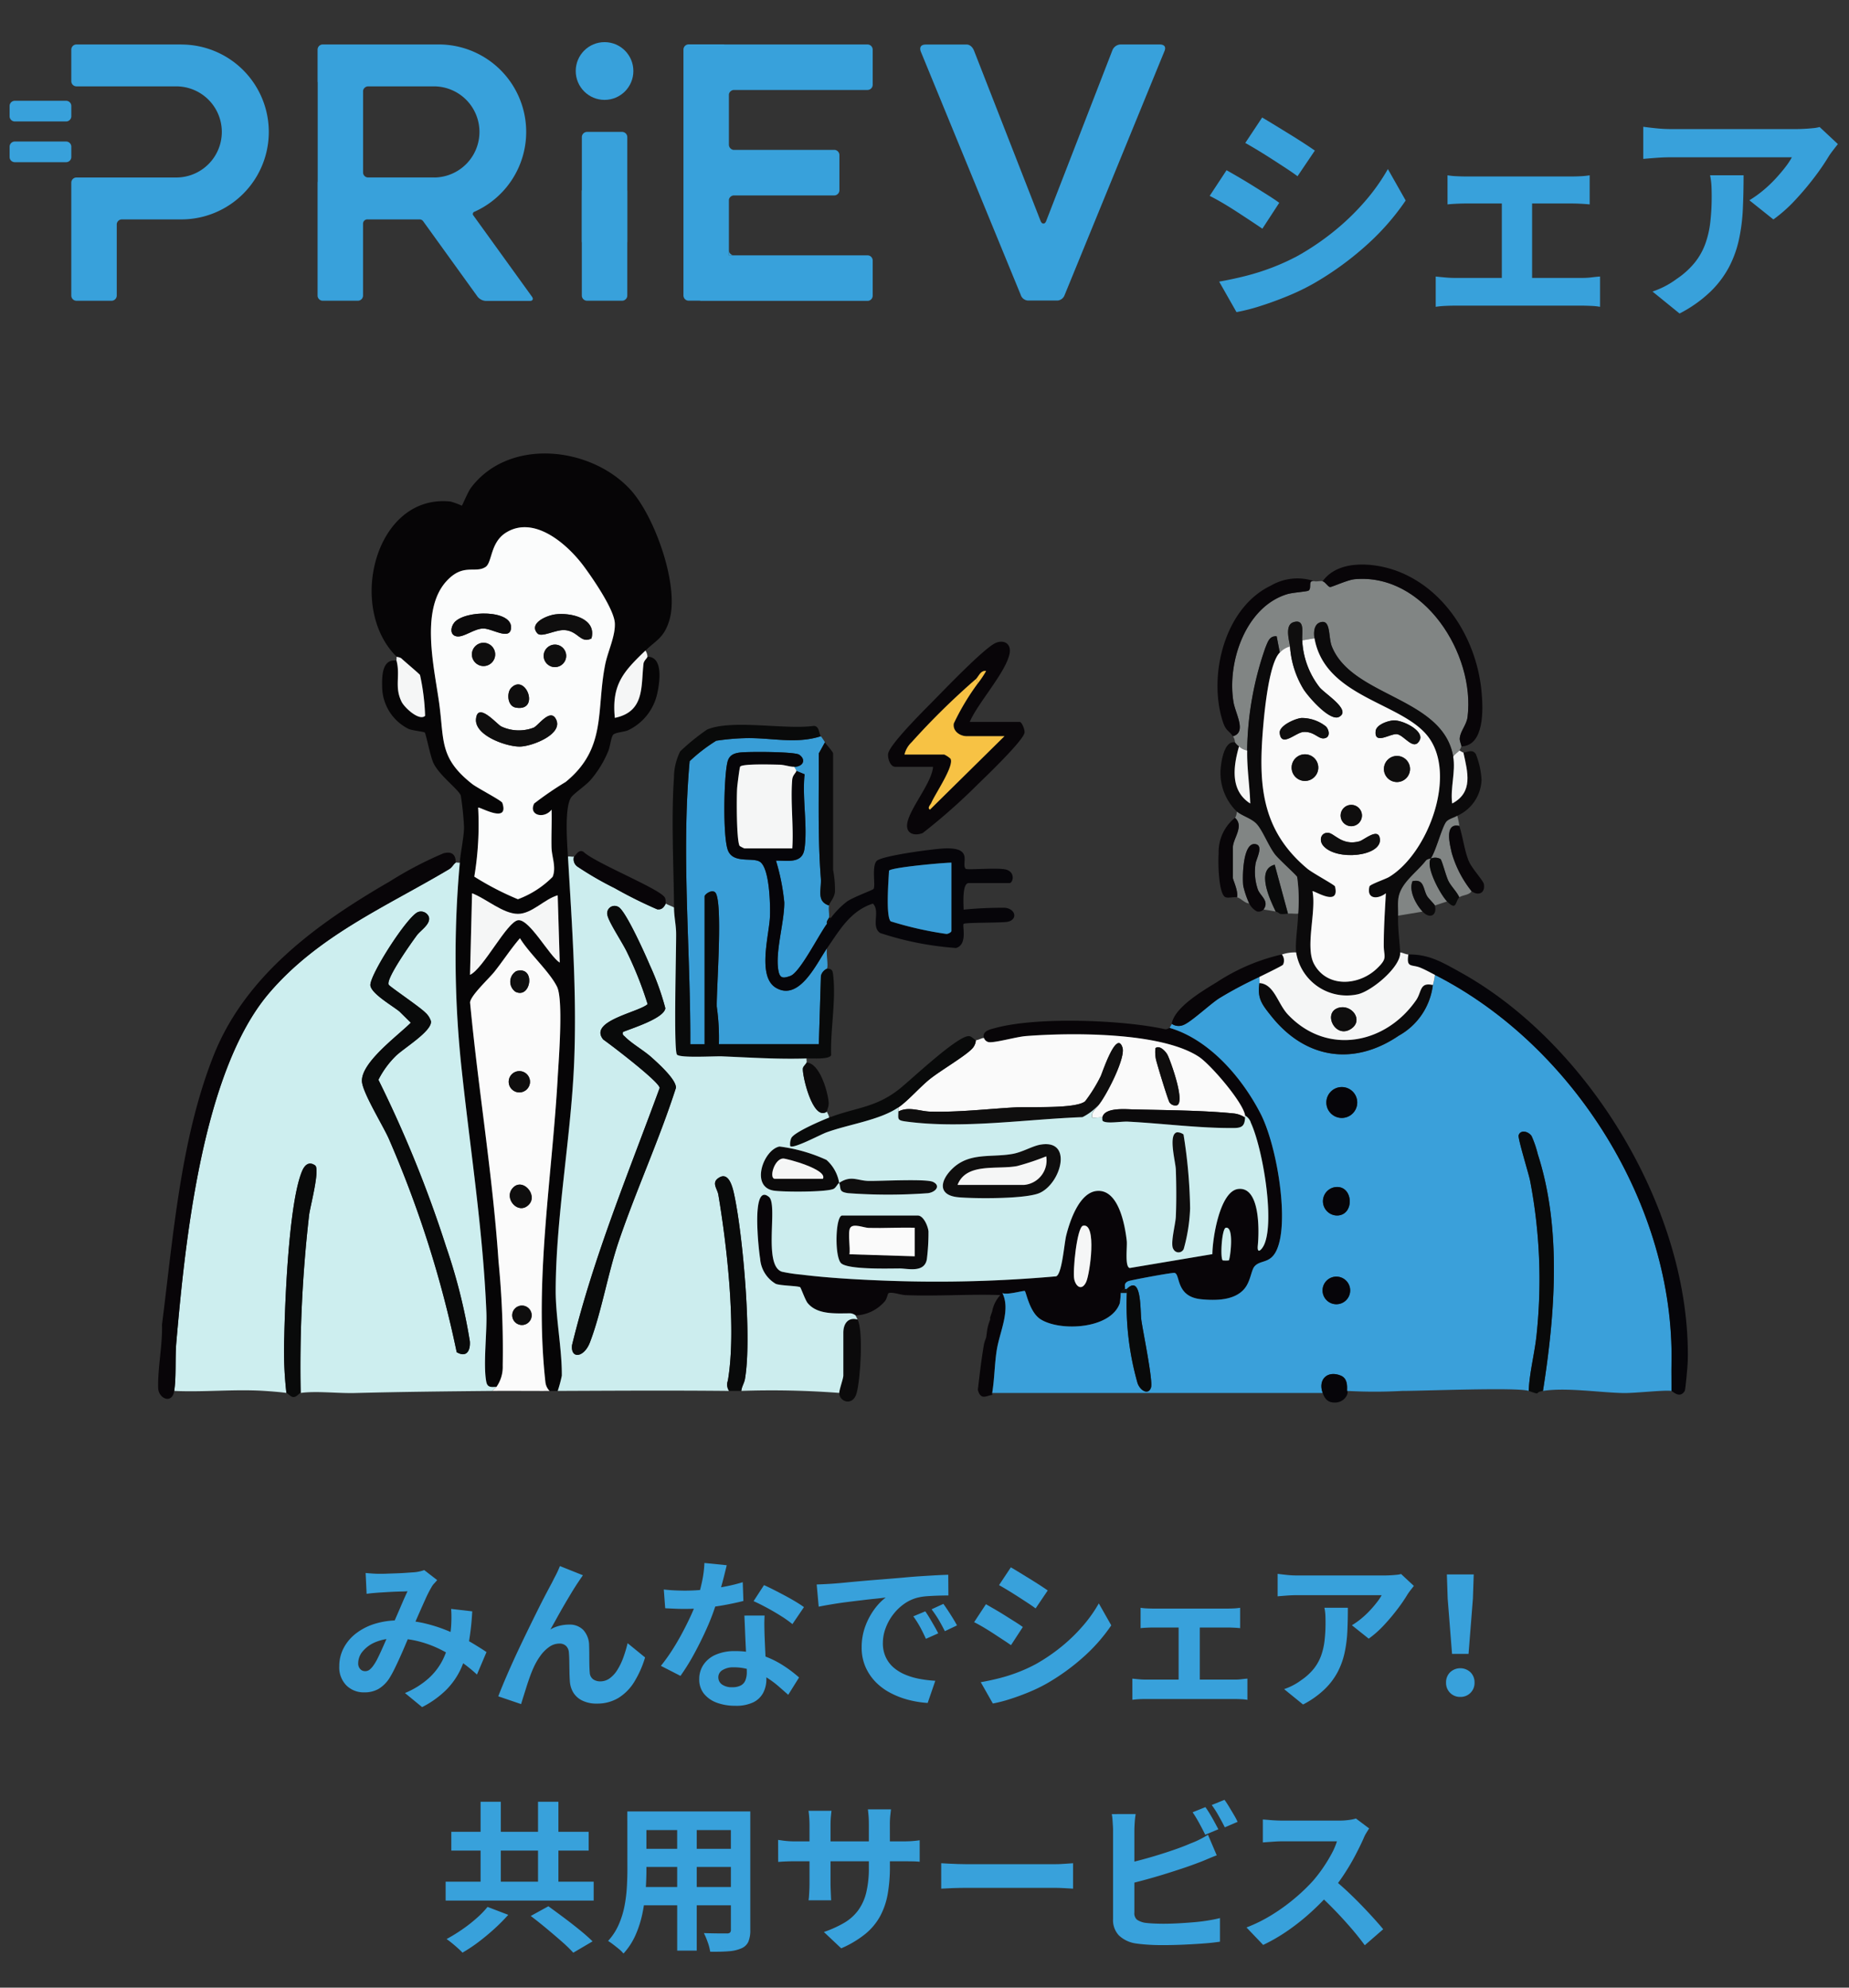
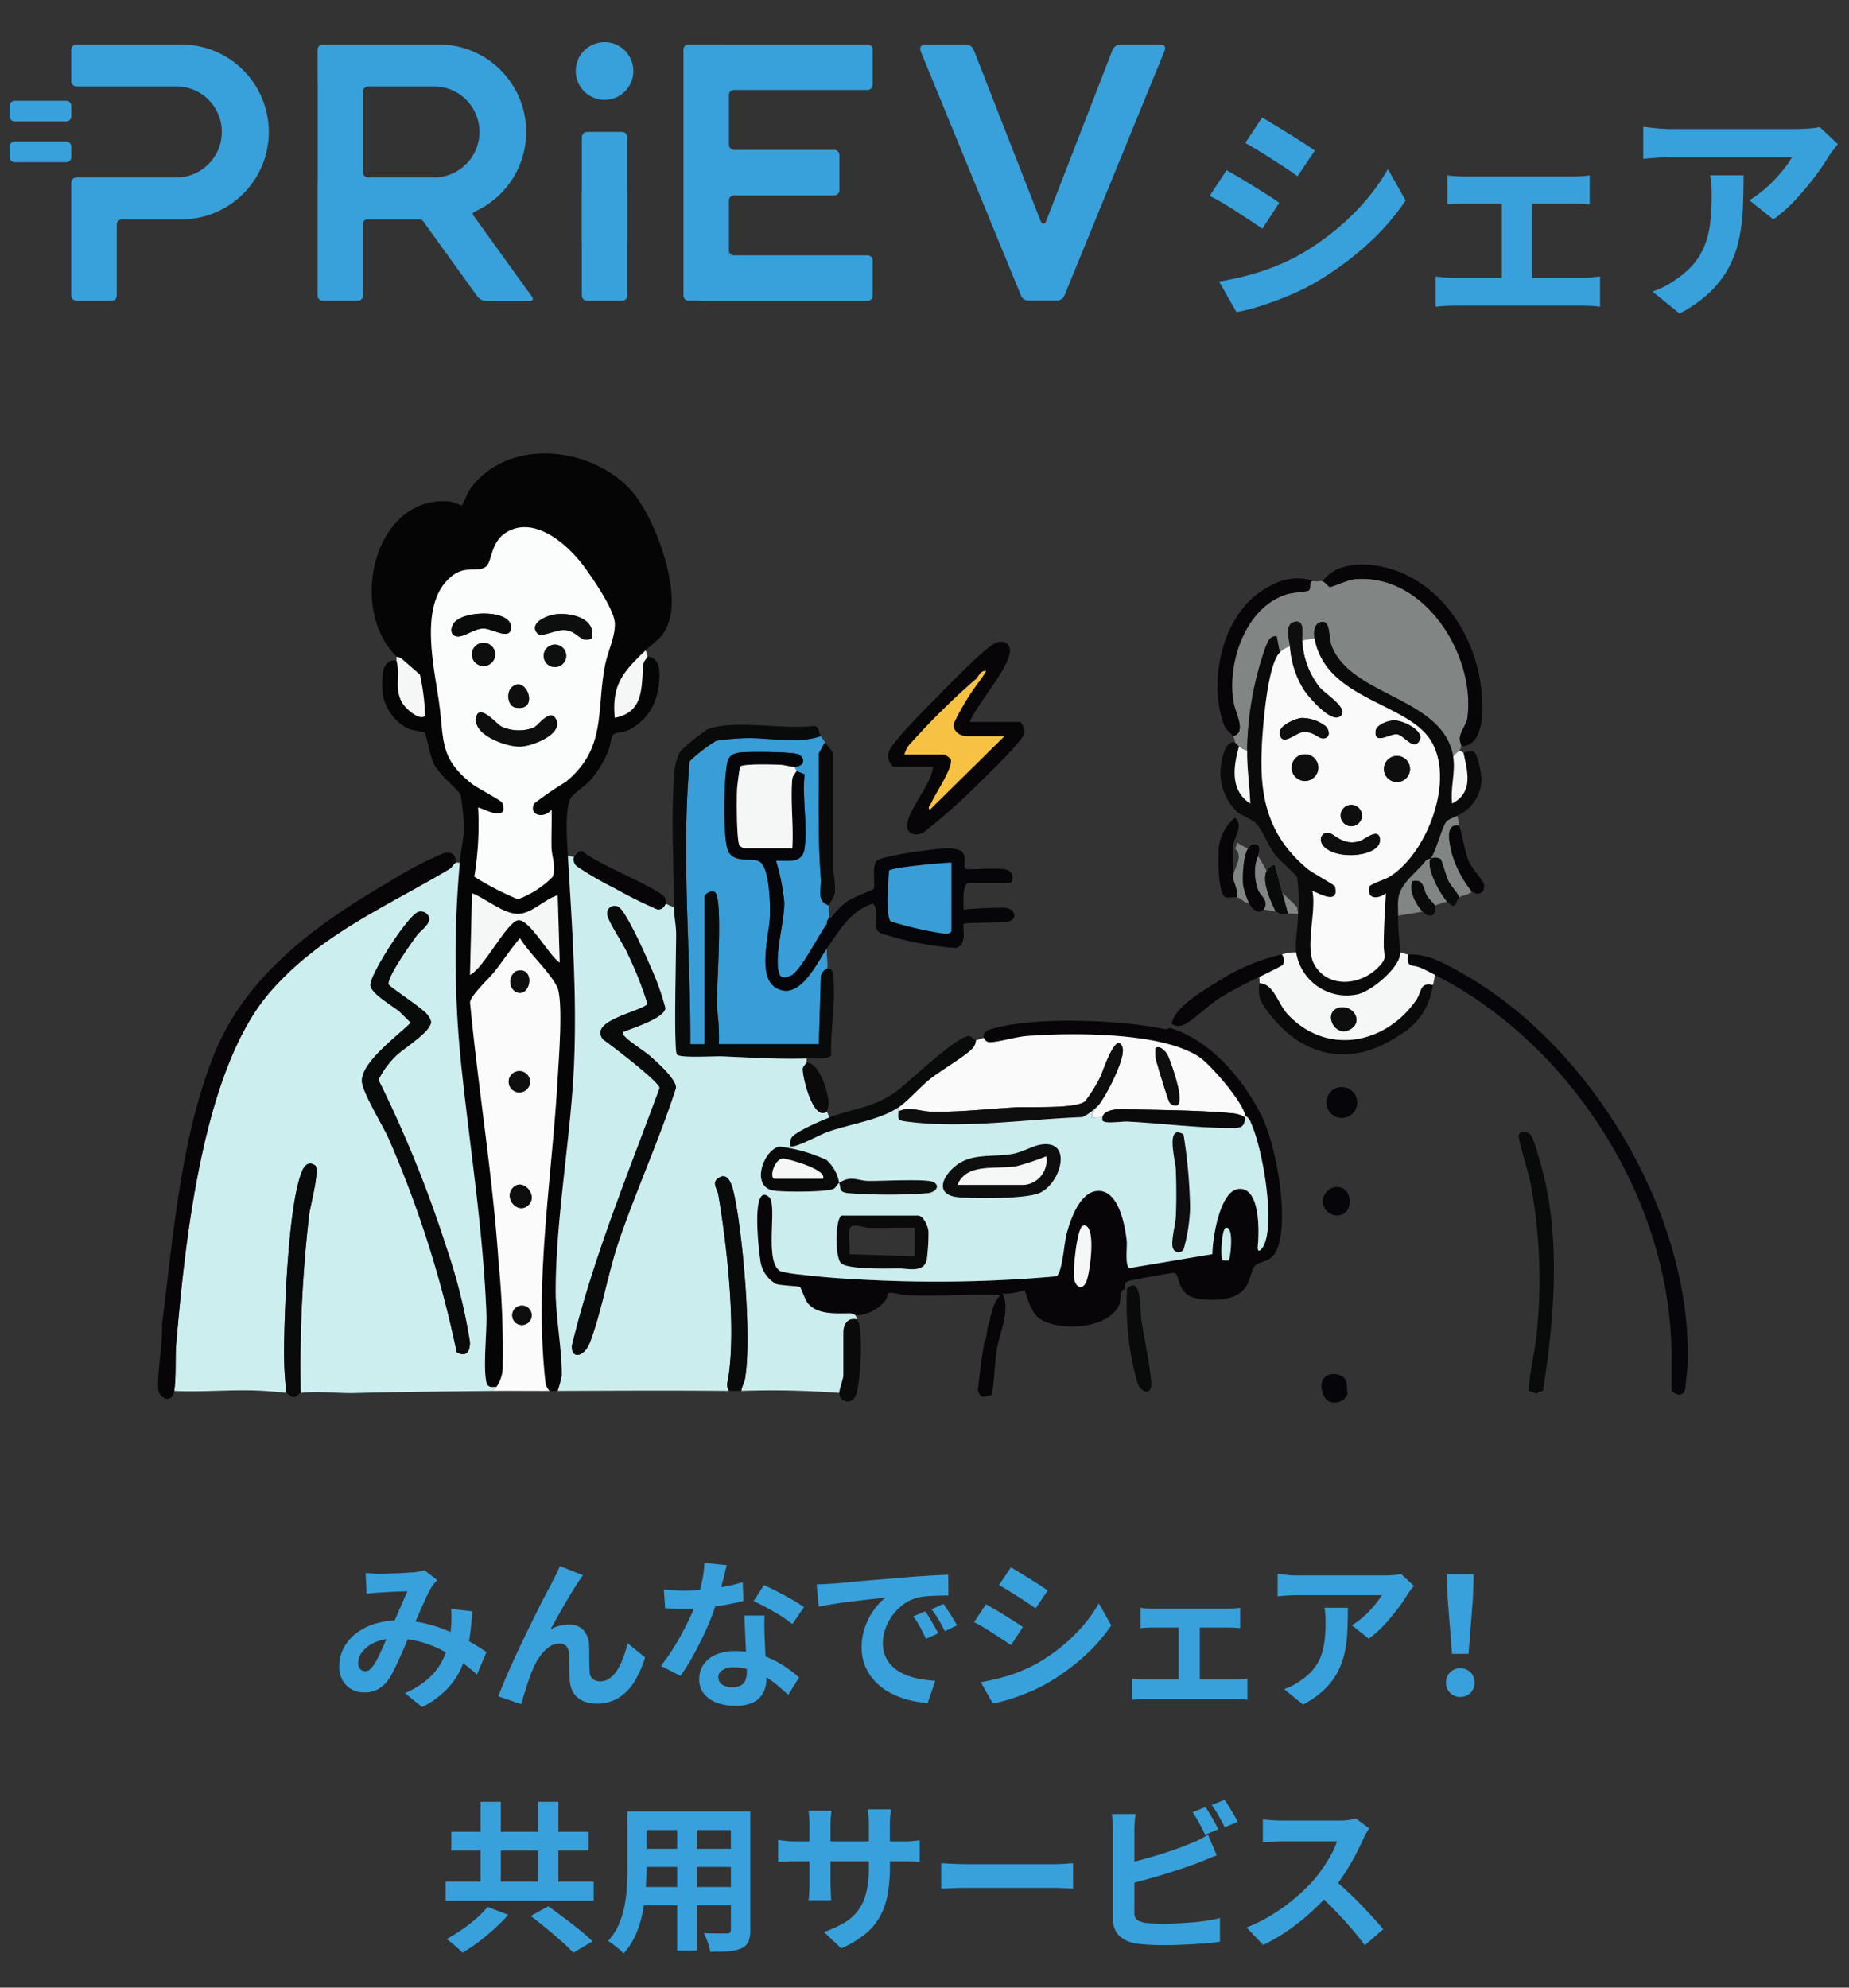
<svg xmlns="http://www.w3.org/2000/svg" width="160" height="172" viewBox="0 0 160 172">
  <rect x="0" y="0" width="160" height="172" fill="#333333" stroke="none" />
  <g id="グループ_78" data-name="グループ 78" transform="translate(-880 -1508)">
    <rect id="長方形_24" data-name="長方形 24" width="160" height="172" transform="translate(880 1508)" fill="none" />
    <g id="グループ_25" data-name="グループ 25">
      <g id="グループ_23" data-name="グループ 23">
        <path id="長方形_8" data-name="長方形 8" d="M.451,0H4.89a.45.45,0,0,1,.45.45v.888a.451.451,0,0,1-.451.451H.45A.45.45,0,0,1,0,1.339V.451A.451.451,0,0,1,.451,0Z" transform="translate(880.831 1516.721)" fill="#38a1db" />
        <path id="長方形_9" data-name="長方形 9" d="M.451,0H4.89a.45.45,0,0,1,.45.45v.888a.451.451,0,0,1-.451.451H.45A.45.45,0,0,1,0,1.339V.451A.451.451,0,0,1,.451,0Z" transform="translate(880.831 1520.247)" fill="#38a1db" />
        <path id="パス_170" data-name="パス 170" d="M895.691,1511.847h-9.073a.451.451,0,0,0-.449.45v2.727a.45.45,0,0,0,.449.45l8.692,0a3.943,3.943,0,0,1,.008,7.885h-8.7a.451.451,0,0,0-.449.451v9.765a.451.451,0,0,0,.449.451h3.035a.452.452,0,0,0,.45-.451l0-6.189a.448.448,0,0,1,.444-.4l5.146,0a7.566,7.566,0,0,0,0-15.133Z" fill="#38a1db" />
      </g>
      <path id="パス_171" data-name="パス 171" d="M930.347,1524.48v9.092a.452.452,0,0,0,.45.451h3.035a.451.451,0,0,0,.449-.451l0-9.092" fill="#38a1db" />
      <path id="パス_172" data-name="パス 172" d="M934.281,1528.958v-9.092a.451.451,0,0,0-.449-.451H930.8a.452.452,0,0,0-.45.451l0,9.092" fill="#38a1db" />
      <ellipse id="楕円形_7" data-name="楕円形 7" cx="2.494" cy="2.499" rx="2.494" ry="2.499" transform="translate(929.82 1511.646)" fill="#38a1db" />
      <path id="パス_173" data-name="パス 173" d="M959.68,1512.464s-.264-.61.437-.61l3.548,0s.431-.021.653.612l5.736,14.678s.09.215.236.2c0,0,.133.027.228-.188l5.736-14.791a.792.792,0,0,1,.8-.516l3.3,0s.642-.036.424.543l-8.668,21.178a.711.711,0,0,1-.593.437h-2.487a.7.7,0,0,1-.707-.5Z" fill="#38a1db" fill-rule="evenodd" />
      <path id="パス_174" data-name="パス 174" d="M921.067,1526.318a7.568,7.568,0,0,0-3.085-14.471H907.931a.451.451,0,0,0-.45.45v2.727a.466.466,0,0,0,.012.1v8.584a.474.474,0,0,0-.012.1v9.765a.452.452,0,0,0,.45.451h3.035a.451.451,0,0,0,.449-.451v-4.32h0v-1.891a.373.373,0,0,1,.4-.377l4.481,0a.386.386,0,0,1,.331.172l4.7,6.519a.987.987,0,0,0,.713.365h3.809c.247,0,.331-.164.186-.365l-5.056-7.009A.207.207,0,0,1,921.067,1526.318Zm-3.458-2.962h-5.732a.435.435,0,0,1-.459-.443l0,.443v-7.505a.451.451,0,0,1,.443-.377h-.112l5.856,0a3.943,3.943,0,0,1,.007,7.885Z" fill="#38a1db" fill-rule="evenodd" />
      <g id="グループ_24" data-name="グループ 24">
        <path id="パス_175" data-name="パス 175" d="M955.517,1515.342V1512.3a.451.451,0,0,0-.449-.451l-12.361,0a.424.424,0,0,0-.08-.008h-3.036a.45.45,0,0,0-.449.45v4.336h0v16.941a.451.451,0,0,0,.449.451h.995v.018h14.482a.451.451,0,0,0,.449-.45v-3.042a.45.45,0,0,0-.449-.45l-11.993,0v-.864h0v-3.957a.449.449,0,0,1,.437-.362h8.676a.451.451,0,0,0,.449-.45v-3.042a.451.451,0,0,0-.449-.451l-8.734,0a.459.459,0,0,1-.379-.443v-4.741h0v.377a.451.451,0,0,1,.442-.377h11.55A.451.451,0,0,0,955.517,1515.342Z" fill="#38a1db" fill-rule="evenodd" />
        <path id="パス_176" data-name="パス 176" d="M943.075,1529.652v.447h.379A.46.46,0,0,1,943.075,1529.652Z" fill="#38a1db" fill-rule="evenodd" />
      </g>
    </g>
    <g id="グループ_26" data-name="グループ 26">
      <path id="パス_177" data-name="パス 177" d="M911.639,1644.119q.294.028.623.049c.219.014.4.021.553.021.206,0,.441,0,.707-.014l.819-.028q.42-.014.8-.042c.252-.018.457-.033.616-.042a3.286,3.286,0,0,0,.511-.07,2.916,2.916,0,0,0,.441-.126l1.12.868c-.093.112-.182.212-.266.3a1.4,1.4,0,0,0-.21.287,10.285,10.285,0,0,0-.546,1.071q-.308.68-.651,1.463t-.665,1.526q-.21.475-.434,1.008t-.462,1.057c-.158.35-.313.677-.462.98a9,9,0,0,1-.434.791,2.921,2.921,0,0,1-.938.931,2.434,2.434,0,0,1-1.246.3,2.117,2.117,0,0,1-1.54-.6,2.22,2.22,0,0,1-.616-1.666,3.355,3.355,0,0,1,.378-1.568,3.84,3.84,0,0,1,1.071-1.267,5.135,5.135,0,0,1,1.631-.833,6.854,6.854,0,0,1,2.058-.294,9.759,9.759,0,0,1,2.352.28,13.075,13.075,0,0,1,2.121.714,16.787,16.787,0,0,1,1.778.9q.791.469,1.351.847l-.826,1.946a12.7,12.7,0,0,0-1.414-1.134,14.365,14.365,0,0,0-1.673-1,9.494,9.494,0,0,0-1.89-.721,8.071,8.071,0,0,0-2.079-.266,4.256,4.256,0,0,0-1.743.322,2.822,2.822,0,0,0-1.1.805,1.607,1.607,0,0,0-.378,1,.717.717,0,0,0,.175.518.552.552,0,0,0,.413.182.625.625,0,0,0,.378-.112,1.737,1.737,0,0,0,.35-.378,4.29,4.29,0,0,0,.357-.6q.175-.35.364-.77t.378-.854q.189-.433.371-.839.252-.561.518-1.17t.511-1.183q.246-.574.455-1.008c-.14.009-.312.017-.518.021s-.422.011-.651.021-.452.021-.672.035l-.567.035c-.14.009-.319.024-.539.042s-.418.042-.595.07Zm9.226,3.319a23.485,23.485,0,0,1-.3,2.722,9.1,9.1,0,0,1-.686,2.254,6.418,6.418,0,0,1-1.281,1.834,8.306,8.306,0,0,1-2.072,1.477l-1.484-1.218a7.181,7.181,0,0,0,2.065-1.288,5.465,5.465,0,0,0,1.176-1.526,6.284,6.284,0,0,0,.553-1.561,10.679,10.679,0,0,0,.2-1.379q.028-.406.028-.805c0-.266-.009-.507-.028-.721Z" fill="#38a1db" />
      <path id="パス_178" data-name="パス 178" d="M930.441,1644.315c-.065.093-.137.2-.217.315l-.231.343q-.252.378-.553.875c-.2.332-.408.681-.623,1.05s-.422.735-.623,1.1-.389.7-.567,1.008a3.018,3.018,0,0,1,.8-.322,3.471,3.471,0,0,1,.812-.1,1.644,1.644,0,0,1,1.239.469,2.01,2.01,0,0,1,.5,1.351q.013.307.014.742t.007.868c.005.29.016.532.035.728a.748.748,0,0,0,.3.581,1.068,1.068,0,0,0,.609.175,1.375,1.375,0,0,0,.819-.266,2.555,2.555,0,0,0,.665-.735,5.558,5.558,0,0,0,.511-1.064,11.078,11.078,0,0,0,.371-1.239l1.512,1.232a8.849,8.849,0,0,1-.924,2.094,4.217,4.217,0,0,1-1.365,1.4,3.511,3.511,0,0,1-1.882.5,2.745,2.745,0,0,1-1.289-.273,1.852,1.852,0,0,1-.77-.714,2.145,2.145,0,0,1-.28-.959q-.027-.378-.035-.84t-.014-.9c-.005-.3-.016-.535-.035-.722a.874.874,0,0,0-.238-.574.8.8,0,0,0-.588-.21,1.515,1.515,0,0,0-.882.294,3.246,3.246,0,0,0-.763.77,5.686,5.686,0,0,0-.6,1.05q-.139.307-.294.728c-.1.28-.2.57-.294.868s-.182.581-.266.847-.154.492-.21.679l-1.974-.672q.266-.7.652-1.6t.846-1.9q.462-.994.938-1.974t.91-1.855q.434-.875.777-1.526t.525-.987c.093-.186.2-.4.322-.63s.243-.5.364-.8Z" fill="#38a1db" />
      <path id="パス_179" data-name="パス 179" d="M942.887,1643.447c-.056.234-.131.536-.224.91s-.2.765-.315,1.176-.24.817-.37,1.218a19.256,19.256,0,0,1-.812,2.142q-.506,1.134-1.093,2.212a18.37,18.37,0,0,1-1.19,1.918l-1.694-.868a15.392,15.392,0,0,0,.938-1.3q.462-.716.868-1.471t.735-1.463a12.862,12.862,0,0,0,.525-1.281,13.475,13.475,0,0,0,.469-1.659,9.512,9.512,0,0,0,.231-1.729Zm-5.446,2.1q.449.055.959.077c.341.014.642.022.9.022a16.1,16.1,0,0,0,1.757-.1c.593-.066,1.165-.151,1.715-.259a13.944,13.944,0,0,0,1.5-.371l.056,1.624q-.6.155-1.434.315t-1.758.266a16.088,16.088,0,0,1-1.82.105c-.28,0-.565,0-.854-.014s-.588-.024-.9-.042Zm8.722,2.254q-.027.448-.021.889t.021.9q.013.322.035.819c.014.331.031.682.049,1.05s.035.719.049,1.05.021.6.021.791a2.542,2.542,0,0,1-.266,1.169,1.923,1.923,0,0,1-.847.833,3.425,3.425,0,0,1-1.589.308,4.512,4.512,0,0,1-1.568-.259,2.566,2.566,0,0,1-1.12-.77,1.952,1.952,0,0,1-.42-1.281,2.2,2.2,0,0,1,.364-1.239,2.427,2.427,0,0,1,1.057-.868,4.024,4.024,0,0,1,1.673-.315,7.168,7.168,0,0,1,2.268.343,8.136,8.136,0,0,1,1.862.875,11.082,11.082,0,0,1,1.415,1.064l-.938,1.5c-.253-.223-.54-.476-.862-.756a8.014,8.014,0,0,0-1.078-.784,6.55,6.55,0,0,0-1.288-.6,4.55,4.55,0,0,0-1.491-.238,1.74,1.74,0,0,0-.966.238.712.712,0,0,0-.364.616.752.752,0,0,0,.315.63,1.447,1.447,0,0,0,.889.238,1.517,1.517,0,0,0,.756-.161.863.863,0,0,0,.392-.462,1.925,1.925,0,0,0,.113-.679q0-.323-.029-.91t-.063-1.3q-.035-.714-.063-1.427t-.056-1.261Zm2.408.742a9.693,9.693,0,0,0-1.008-.714q-.6-.378-1.239-.721t-1.113-.553l.9-1.386q.378.168.861.413t.98.511c.331.178.639.352.924.525s.516.324.693.455Z" fill="#38a1db" />
      <path id="パス_180" data-name="パス 180" d="M950.671,1645.113q.422-.014.8-.035c.252-.014.443-.025.573-.035q.435-.028,1.072-.091t1.427-.133q.792-.07,1.687-.14t1.863-.154c.485-.046.968-.087,1.449-.119s.938-.06,1.372-.084.814-.04,1.141-.049l.013,1.792q-.378,0-.867.014c-.327.01-.652.025-.973.049a4.844,4.844,0,0,0-.861.133,3.549,3.549,0,0,0-1.177.567,4.418,4.418,0,0,0-.944.938,4.5,4.5,0,0,0-.623,1.162,3.668,3.668,0,0,0-.225,1.253,2.822,2.822,0,0,0,.246,1.211,2.663,2.663,0,0,0,.671.9,3.783,3.783,0,0,0,1,.616,6.01,6.01,0,0,0,1.24.371,10.8,10.8,0,0,0,1.379.168l-.659,1.918a8.778,8.778,0,0,1-1.714-.28,7.179,7.179,0,0,1-1.561-.616,5,5,0,0,1-1.268-.959,4.379,4.379,0,0,1-.854-1.3,4.135,4.135,0,0,1-.315-1.645,5.175,5.175,0,0,1,.323-1.855,5.95,5.95,0,0,1,.8-1.484,4.924,4.924,0,0,1,.959-.987q-.391.057-.944.112t-1.19.134q-.637.075-1.3.16t-1.267.189q-.61.1-1.1.2Zm9.394,2.325c.122.167.25.366.386.594s.268.457.4.686.243.436.336.623l-1.064.476q-.267-.588-.512-1.036a8.488,8.488,0,0,0-.58-.91Zm1.569-.645q.182.252.4.581c.145.22.286.443.427.672s.257.432.35.609l-1.05.5q-.281-.56-.539-.994a9.859,9.859,0,0,0-.61-.9Z" fill="#38a1db" />
      <path id="パス_181" data-name="パス 181" d="M965.316,1646.821q.351.2.791.455t.889.539l.847.532q.4.252.665.448l-1.022,1.568c-.205-.14-.438-.3-.7-.469s-.539-.355-.833-.546-.583-.371-.868-.539-.548-.313-.791-.434Zm-.448,6.748q.8-.14,1.6-.343a14.1,14.1,0,0,0,1.609-.511,13.505,13.505,0,0,0,1.562-.714,15.755,15.755,0,0,0,2.218-1.512,14.626,14.626,0,0,0,1.848-1.792,12.031,12.031,0,0,0,1.379-1.946l1.078,1.9a14.788,14.788,0,0,1-2.415,2.744,18.7,18.7,0,0,1-3.156,2.282,14.015,14.015,0,0,1-1.562.757q-.846.35-1.666.608a11.656,11.656,0,0,1-1.449.371Zm2.605-9.94c.223.131.48.285.769.462l.889.546q.456.281.854.539c.266.173.493.324.679.455l-1.05,1.554c-.186-.14-.415-.3-.685-.476l-.841-.546q-.434-.279-.86-.539c-.286-.173-.544-.324-.778-.455Z" fill="#38a1db" />
      <path id="パス_182" data-name="パス 182" d="M977.986,1653.261c.177.019.368.038.575.056s.4.028.573.028h7.742a4.529,4.529,0,0,0,.567-.035c.182-.023.348-.039.5-.049v1.834a3.95,3.95,0,0,0-.553-.056c-.219-.01-.39-.014-.511-.014h-7.742c-.168,0-.355,0-.56.014a5.661,5.661,0,0,0-.588.056Zm.714-6.132a4.289,4.289,0,0,0,.56.056c.215.009.4.014.546.014h6.412c.168,0,.35-.005.546-.014a4.646,4.646,0,0,0,.547-.056v1.764q-.267-.028-.561-.042c-.2-.009-.373-.014-.532-.014h-6.412c-.15,0-.331.005-.546.014s-.4.023-.56.042Zm3.29,7.168v-6.2h1.834v6.2Z" fill="#38a1db" />
      <path id="パス_183" data-name="パス 183" d="M1002.347,1645.239c-.076.093-.168.212-.281.357s-.2.268-.265.371a13.767,13.767,0,0,1-.855,1.253,17.832,17.832,0,0,1-1.175,1.4,8.848,8.848,0,0,1-1.331,1.183l-1.456-1.162a6.75,6.75,0,0,0,.827-.588,7.871,7.871,0,0,0,.749-.707q.342-.37.6-.707a4.3,4.3,0,0,0,.4-.6h-7.294c-.29,0-.566.01-.827.028s-.555.042-.881.07v-1.946c.27.038.55.07.839.1s.579.042.869.042h7.545c.131,0,.29-.005.476-.014s.371-.023.554-.042a1.985,1.985,0,0,0,.4-.07Zm-5.712,1.89q0,1.036-.042,2a11.359,11.359,0,0,1-.232,1.855,6.718,6.718,0,0,1-.6,1.687,5.978,5.978,0,0,1-1.142,1.512,7.955,7.955,0,0,1-1.862,1.316l-1.638-1.33a5.339,5.339,0,0,0,.714-.3,5.093,5.093,0,0,0,.756-.469,4.98,4.98,0,0,0,1.085-.98,4.051,4.051,0,0,0,.638-1.127,5.79,5.79,0,0,0,.307-1.33,13.447,13.447,0,0,0,.084-1.575q0-.321-.014-.623a3.982,3.982,0,0,0-.084-.637Z" fill="#38a1db" />
      <path id="パス_184" data-name="パス 184" d="M1006.364,1654.843a1.2,1.2,0,0,1-1.232-1.232,1.214,1.214,0,0,1,.35-.9,1.286,1.286,0,0,1,1.764,0,1.214,1.214,0,0,1,.35.9,1.2,1.2,0,0,1-1.232,1.232Zm-.714-3.724-.378-4.788-.07-2.086h2.324l-.07,2.086-.378,4.788Z" fill="#38a1db" />
      <path id="パス_185" data-name="パス 185" d="M918.563,1670.831h12.81v1.638h-12.81Zm3.626,2.184,1.792.686a16.007,16.007,0,0,1-1.19,1.2q-.659.6-1.372,1.141a13.27,13.27,0,0,1-1.4.931c-.112-.122-.252-.256-.42-.406s-.334-.292-.5-.427-.315-.249-.455-.343a14.779,14.779,0,0,0,1.344-.826,12.625,12.625,0,0,0,1.253-.98A7.973,7.973,0,0,0,922.189,1673.015Zm-3.136-6.5h11.886v1.624H919.053Zm2.534-2.6h1.75v8.036h-1.75Zm4.34,9.884,1.526-.84q.6.434,1.323.973t1.393,1.085q.672.546,1.106.98l-1.666.98a12.349,12.349,0,0,0-1.015-.98q-.637-.559-1.337-1.141T925.927,1673.8Zm.63-9.884h1.764v8.036h-1.764Z" fill="#38a1db" />
      <path id="パス_186" data-name="パス 186" d="M934.285,1664.755h1.652v5.04q0,.826-.07,1.806a15.189,15.189,0,0,1-.273,1.967,9.176,9.176,0,0,1-.6,1.883,5.877,5.877,0,0,1-1.043,1.6,2.385,2.385,0,0,0-.378-.378c-.168-.14-.339-.275-.511-.406s-.32-.234-.441-.308a5.143,5.143,0,0,0,.91-1.392,7.558,7.558,0,0,0,.5-1.583,12.4,12.4,0,0,0,.21-1.638q.049-.819.049-1.561Zm.938,6.538h8.694v1.582h-8.694Zm.028-6.538h8.582v1.61h-8.582Zm0,3.234h8.61v1.568h-8.61Zm3.346-2.59h1.694v11.4H938.6Zm4.648-.644h1.68v10.234a2.594,2.594,0,0,1-.168,1.043,1.144,1.144,0,0,1-.6.567,3.245,3.245,0,0,1-1.078.252c-.439.038-.98.051-1.624.042a4.01,4.01,0,0,0-.21-.812,6.286,6.286,0,0,0-.336-.8c.27.009.541.017.812.021s.511.008.721.008h.455a.407.407,0,0,0,.273-.071.358.358,0,0,0,.077-.266Z" fill="#38a1db" />
      <path id="パス_187" data-name="パス 187" d="M947.333,1667.219c.093.01.215.026.364.049s.322.042.518.056.411.021.644.021h9.184q.561,0,.91-.028c.234-.018.443-.042.63-.07v1.862c-.149-.018-.35-.03-.6-.035s-.564-.007-.938-.007h-9.184c-.233,0-.445,0-.637.007s-.359.012-.5.021-.273.019-.385.028Zm4.62-2.52q-.027.2-.056.525t-.028.735v5.012c0,.206.005.4.014.6s.016.36.021.5.012.269.021.371h-1.96a3.14,3.14,0,0,0,.042-.371c.009-.144.019-.312.028-.5s.014-.389.014-.6v-5.012q0-.307-.021-.63t-.063-.63Zm5.054,4.83a13.456,13.456,0,0,1-.189,2.359,6.413,6.413,0,0,1-.651,1.918,5.226,5.226,0,0,1-1.288,1.548,8.939,8.939,0,0,1-2.086,1.245l-1.5-1.414a9.686,9.686,0,0,0,1.743-.784,4.062,4.062,0,0,0,1.211-1.071,4.346,4.346,0,0,0,.707-1.54,8.959,8.959,0,0,0,.231-2.191v-3.724c0-.289-.009-.544-.028-.763s-.037-.4-.056-.539h2q-.028.21-.063.539a7.4,7.4,0,0,0-.035.763Z" fill="#38a1db" />
      <path id="パス_188" data-name="パス 188" d="M961.445,1669.235l.645.036c.261.013.534.025.818.034s.549.014.791.014h7.519c.326,0,.635-.011.924-.035s.527-.04.713-.049v2.2l-.713-.042q-.477-.029-.924-.028H963.7q-.6,0-1.231.021t-1.023.049Z" fill="#38a1db" />
      <path id="パス_189" data-name="パス 189" d="M978.273,1664.979a7.352,7.352,0,0,0-.084.742c-.018.28-.028.518-.028.714v7.07a.725.725,0,0,0,.225.616,1.762,1.762,0,0,0,.685.266c.215.028.462.05.742.063s.575.021.882.021q.547,0,1.211-.034t1.344-.092q.68-.055,1.281-.154t1.036-.21v2.044q-.657.1-1.526.162t-1.77.1q-.9.036-1.688.035-.686,0-1.295-.042t-1.057-.112a2.661,2.661,0,0,1-1.414-.693,1.916,1.916,0,0,1-.5-1.407v-7.63c0-.1,0-.243-.013-.42s-.022-.359-.035-.546a4.272,4.272,0,0,0-.064-.49Zm-.923,4.3q.671-.14,1.427-.343t1.527-.441c.512-.159,1-.319,1.463-.483s.875-.324,1.238-.483a7.875,7.875,0,0,0,.749-.322,8.711,8.711,0,0,0,.777-.434l.756,1.778c-.27.1-.553.217-.847.343s-.557.231-.791.315q-.617.238-1.407.5t-1.644.525q-.855.26-1.688.483t-1.547.392Zm6.958-4.9c.121.168.252.369.391.6s.274.467.4.7.235.439.329.616l-1.135.476c-.14-.29-.31-.618-.511-.987a10.761,10.761,0,0,0-.581-.959Zm1.651-.63c.131.178.267.383.406.616s.278.464.413.693a6.163,6.163,0,0,1,.316.595l-1.107.476q-.223-.448-.532-.994a8.613,8.613,0,0,0-.6-.938Z" fill="#38a1db" />
      <path id="パス_190" data-name="パス 190" d="M998.476,1666.225c-.056.084-.138.214-.246.392a3.147,3.147,0,0,0-.245.49q-.293.658-.72,1.47t-.966,1.631a16.127,16.127,0,0,1-1.142,1.533,23.193,23.193,0,0,1-1.728,1.743,18.945,18.945,0,0,1-1.989,1.582,15.22,15.22,0,0,1-2.134,1.239l-1.443-1.512a12.967,12.967,0,0,0,2.2-1.092,16.345,16.345,0,0,0,1.973-1.428,16.119,16.119,0,0,0,1.569-1.5,12.85,12.85,0,0,0,.875-1.134,13.407,13.407,0,0,0,.735-1.2,6.042,6.042,0,0,0,.475-1.1h-4.746c-.2,0-.4.007-.616.021l-.608.042c-.192.014-.339.026-.442.035v-1.988c.141.01.313.024.519.042s.413.033.623.042.385.014.524.014h4.943a5.928,5.928,0,0,0,.846-.056,3.561,3.561,0,0,0,.6-.126Zm-3.136,4.354q.544.434,1.162,1.008t1.218,1.19q.6.617,1.113,1.183t.86.987l-1.595,1.386q-.519-.714-1.183-1.484t-1.4-1.533q-.737-.762-1.492-1.449Z" fill="#38a1db" />
    </g>
    <g id="グループ_27" data-name="グループ 27">
      <path id="パス_191" data-name="パス 191" d="M986.138,1522.73q.5.281,1.13.65t1.27.77q.641.4,1.21.76t.95.64l-1.46,2.24q-.441-.3-1-.67t-1.19-.78q-.63-.411-1.24-.77t-1.13-.62Zm-.64,9.64q1.14-.2,2.29-.49a20.388,20.388,0,0,0,2.3-.73,19.274,19.274,0,0,0,2.229-1.02,22.45,22.45,0,0,0,3.171-2.16,20.96,20.96,0,0,0,2.64-2.56,17.273,17.273,0,0,0,1.97-2.78l1.54,2.72a21.141,21.141,0,0,1-3.451,3.92,26.751,26.751,0,0,1-4.509,3.26,19.7,19.7,0,0,1-2.23,1.08q-1.211.5-2.381.87a16.6,16.6,0,0,1-2.069.53Zm3.72-14.2c.32.186.686.407,1.1.66s.837.514,1.271.78.84.524,1.22.77.7.464.97.65l-1.5,2.22q-.4-.3-.98-.68t-1.2-.78q-.62-.4-1.23-.77t-1.11-.65Z" fill="#38a1db" />
      <path id="パス_192" data-name="パス 192" d="M1004.237,1531.93c.254.027.528.053.821.08s.566.04.82.04h11.06a6.448,6.448,0,0,0,.81-.05c.26-.033.5-.057.71-.07v2.62a5.685,5.685,0,0,0-.79-.08c-.314-.013-.558-.02-.73-.02h-11.06q-.36,0-.8.02a8.1,8.1,0,0,0-.84.08Zm1.021-8.76a6.148,6.148,0,0,0,.8.08c.306.014.566.02.78.02H1016c.239,0,.5-.006.779-.02a6.643,6.643,0,0,0,.781-.08v2.52c-.254-.027-.52-.046-.8-.06s-.533-.02-.76-.02h-9.16q-.321,0-.78.02c-.307.014-.574.033-.8.06Zm4.7,10.24v-8.86h2.619v8.86Z" fill="#38a1db" />
      <path id="パス_193" data-name="パス 193" d="M1039.038,1520.47c-.107.134-.24.3-.4.51s-.287.383-.38.53a19.882,19.882,0,0,1-1.22,1.79,25.063,25.063,0,0,1-1.681,2,12.647,12.647,0,0,1-1.9,1.69l-2.08-1.66a9.7,9.7,0,0,0,1.18-.84,11.2,11.2,0,0,0,1.07-1.01q.489-.53.859-1.01a6.188,6.188,0,0,0,.571-.86h-10.42q-.619,0-1.18.04t-1.261.1v-2.78q.58.079,1.2.14t1.241.06h10.78c.186,0,.413-.007.68-.02s.53-.033.79-.06a2.943,2.943,0,0,0,.57-.1Zm-8.16,2.7q0,1.48-.061,2.86a16,16,0,0,1-.33,2.65,9.5,9.5,0,0,1-.859,2.41,8.582,8.582,0,0,1-1.63,2.16,11.4,11.4,0,0,1-2.66,1.88l-2.34-1.9a7.942,7.942,0,0,0,1.02-.43,7.428,7.428,0,0,0,1.08-.67,7.106,7.106,0,0,0,1.549-1.4,5.729,5.729,0,0,0,.911-1.61,8.273,8.273,0,0,0,.44-1.9,19.537,19.537,0,0,0,.12-2.25c0-.307-.007-.6-.02-.89a5.961,5.961,0,0,0-.12-.91Z" fill="#38a1db" />
    </g>
    <g id="グループ_36" data-name="グループ 36">
      <g id="グループ_28" data-name="グループ 28">
        <path id="パス_194" data-name="パス 194" d="M951.031,1571.709a4.043,4.043,0,0,1,.353.529l-.534.965c.024,3.6-.1,7.2.179,10.774.078,1.005-.414,2.008.708,2.381-.068.273.041.738,0,1.059-.009.07-.266.319-.176.529-.725.976-2.334,4.21-3.169,4.509-.585.209-.888.236-1.019-.4-.334-1.608.507-4.218.495-5.964a18.522,18.522,0,0,0-.719-3.614c.981-.021,2.258.286,2.459-.983.3-1.919-.208-4.494.019-6.49l-.714-.294c.015-.054-.142-.259-.176-.353.747-.011,1.05-.6.427-1.046-.384-.272-4.4-.276-5.108-.193-.573.067-.965.243-1.107.836-.313,1.306-.414,6.489.047,7.643s2.091.584,2.742.965c.872.51.931,3.839.889,4.776-.073,1.612-1.122,5.2.536,6.152,2.029,1.167,3.505-2.147,4.4-3.425-.089.438.127,1.442,0,1.765a.924.924,0,0,0-.526.622l-.18,5.908h-8.65a19.244,19.244,0,0,0-.184-3.256c-.035-1.459.575-9.355-.161-9.9-.326-.242-.89.214-.89.361v12.8h-1.237c.03-8.17-.793-16.34-.058-24.492a14.29,14.29,0,0,1,2.3-1.77,20.527,20.527,0,0,1,2.427-.221C946.638,1571.8,948.835,1572.423,951.031,1571.709Z" fill="#399ed7" />
        <path id="パス_195" data-name="パス 195" d="M951.561,1590.064c-.893,1.278-2.369,4.592-4.4,3.425-1.658-.953-.609-4.54-.536-6.152.042-.937-.017-4.266-.889-4.776-.651-.381-2.287.174-2.742-.965s-.36-6.337-.047-7.643c.142-.593.534-.769,1.107-.836.711-.083,4.724-.079,5.108.193.623.442.32,1.035-.427,1.046-.4.006-.841-.175-1.317-.185-.543-.011-3.19-.1-3.373.173-.052.078-.242,1.583-.26,1.858-.052.772-.064,4.545.217,5a2.781,2.781,0,0,0,.408.213h4.148c.125-1.919-.164-4.027-.009-5.922.036-.44.3-.563.362-.785l.714.294c-.227,2,.284,4.571-.019,6.49-.2,1.269-1.478.962-2.459.983a18.522,18.522,0,0,1,.719,3.614c.012,1.746-.829,4.356-.495,5.964.131.637.434.61,1.019.4.835-.3,2.444-3.533,3.169-4.509.137-.185.3-.461.353-.529a7.5,7.5,0,0,1,1.354-1.382c.538-.393,2.259-1.005,2.329-1.113.182-.283-.174-1.88.247-2.4.383-.473,5.016-1.068,5.867-1.1,2.609-.11,1.421,1.31,1.854,1.761.122.128,2.878-.134,3.538.081.793.258.543,1.155.256,1.155h-3.53c-.593,0-.443,1.9-.442,2.3a33.374,33.374,0,0,1,3.609-.161c.95.136,1.048,1.053.181,1.214-.561.1-3.656.046-3.791.18s.377,1.786-.656,2.086a26.982,26.982,0,0,1-6.571-1.3c-.816-.567.048-1.889-.624-2.542C953.564,1586.834,952.654,1588.5,951.561,1590.064Zm10.767-7.413c-.728.005-5.188.407-5.4.694-.038.779-.295,3.944.143,4.383a30.527,30.527,0,0,0,4.83,1.091c.162-.011.423-.146.423-.255Z" fill="#060509" />
        <path id="パス_196" data-name="パス 196" d="M951.031,1571.709c-2.2.714-4.393.095-6.627.168a20.527,20.527,0,0,0-2.427.221,14.29,14.29,0,0,0-2.3,1.77c-.735,8.152.088,16.322.058,24.492h1.237v-12.8c0-.147.564-.6.89-.361.736.545.126,8.441.161,9.9a19.244,19.244,0,0,1,.184,3.256h8.65l.18-5.908a.924.924,0,0,1,.526-.622c.478,0,.494.209.539.609.243,2.192-.252,4.655-.179,6.863-.1.406-1.737.281-2.125.294-2.457.08-4.887-.084-7.318-.184-.662-.027-3.677.166-3.9-.158-.3-.431-.051-9.154-.07-10.52-.009-.683-.177-1.412-.184-2.2-.03-3.554-.252-7.728-.007-11.214a5.207,5.207,0,0,1,.536-2.288,18.276,18.276,0,0,1,2.34-1.9c2.18-.9,6.762.036,9.225-.312C950.917,1570.841,950.83,1571.415,951.031,1571.709Z" fill="#090a0a" />
        <path id="パス_197" data-name="パス 197" d="M963.917,1570.473h4.325c.174,0,.454.667.413.932-.106.685-3.324,3.772-4.03,4.454a51.932,51.932,0,0,1-4.775,4.225c-.617.253-1.387.126-1.359-.668.044-1.256,2.145-3.615,2.249-5.06h-3.266c-.444,0-.676-.737-.619-1.134.115-.8,3.13-3.785,3.906-4.574,1.036-1.053,4.228-4.377,5.292-4.957.724-.394,1.447-.048,1.323.788C967.139,1566.073,964.576,1568.869,963.917,1570.473Zm.529-3.706a63.087,63.087,0,0,0-5.562,5.469,2.162,2.162,0,0,0-.616,1.061h3.442a2.245,2.245,0,0,1,.535.353c.37.592-1.324,3.047-1.652,3.824-.068.162-.384.45-.119.588l6.444-6.353h-3.266c-.582,0-1.232-.443-1.118-1.1a20.826,20.826,0,0,1,2.089-3.486,8.477,8.477,0,0,0,.706-1.057C964.853,1565.988,964.687,1566.545,964.446,1566.767Z" fill="#080508" />
        <path id="パス_198" data-name="パス 198" d="M951.737,1586.358c-1.122-.373-.63-1.376-.708-2.381-.275-3.574-.155-7.173-.179-10.774l.534-.965c.112.2.706.8.706.971v10.06a9.114,9.114,0,0,1,.161,1.926C952.171,1585.756,951.813,1586.054,951.737,1586.358Z" fill="#0b0a0b" />
        <path id="パス_199" data-name="パス 199" d="M951.914,1587.417c-.056.068-.216.344-.353.529-.09-.21.167-.459.176-.529Z" fill="#0b0a0b" />
        <path id="パス_200" data-name="パス 200" d="M948.737,1574.356c.034.094.191.3.176.353-.062.222-.326.345-.362.785-.155,1.9.134,4,.009,5.922h-4.148a2.781,2.781,0,0,1-.408-.213c-.281-.456-.269-4.229-.217-5,.018-.275.208-1.78.26-1.858.183-.271,2.83-.184,3.373-.173C947.9,1574.181,948.337,1574.362,948.737,1574.356Z" fill="#f5f6f6" />
        <path id="パス_201" data-name="パス 201" d="M962.328,1582.651v5.913c0,.109-.261.244-.423.255a30.527,30.527,0,0,1-4.83-1.091c-.438-.439-.181-3.6-.143-4.383C957.14,1583.058,961.6,1582.656,962.328,1582.651Z" fill="#399ed7" />
        <path id="パス_202" data-name="パス 202" d="M964.623,1567.12a20.826,20.826,0,0,0-2.089,3.486c-.114.66.536,1.1,1.118,1.1h3.266l-6.444,6.353c-.265-.138.051-.426.119-.588.328-.777,2.022-3.232,1.652-3.824a2.245,2.245,0,0,0-.535-.353h-3.442a2.162,2.162,0,0,1,.616-1.061,63.087,63.087,0,0,1,5.562-5.469Z" fill="#f7c244" />
        <path id="パス_203" data-name="パス 203" d="M964.446,1566.767c.241-.222.407-.779.883-.7a8.477,8.477,0,0,1-.706,1.057Z" fill="#f7c244" />
      </g>
      <g id="グループ_30" data-name="グループ 30">
        <path id="パス_204" data-name="パス 204" d="M954.209,1622.186c.517.991.245,5.17-.081,6.362s-1.513.747-1.508-.008c0-.286.353-1.243.353-1.5v-3.707C952.973,1622.572,953.368,1621.956,954.209,1622.186Z" fill="#0b0a0b" />
        <path id="パス_205" data-name="パス 205" d="M965.682,1622.01c.064-.2.1-.324.177-.53Z" fill="#060509" />
        <g id="グループ_29" data-name="グループ 29">
          <path id="パス_206" data-name="パス 206" d="M981.215,1596.947c3.424,1.008,6.245,4.283,7.858,7.41,1.327,2.571,2.343,8.388,1.625,11.162-.521,2.014-1.57,1.383-2.154,2.082-.285.34-.33,1.305-.881,1.943-.865,1-2.472,1.008-3.72.886-2.225-.217-1.788-2.151-2.3-2.279-.2-.05-3.827.632-4.014.716-.454.2-.219.527-.3.672-.025.046-.26.087-.353.353a6.289,6.289,0,0,1-.08.886c-.793,2.248-5.181,2.46-6.863,1.379-.95-.611-1.233-2.349-1.356-2.443-.078-.058-1.563.38-1.938.179.725,1.461-.219,3.311-.482,4.9-.2,1.235-.2,2.512-.4,3.746v.177c-.421.007-.989.539-1.24-.452.152-1.329.307-2.644.534-3.961l.176-.529c.07-.36.069-.631.177-1.059l.176-.53c.016-.054-.017-.123,0-.176l.177-.53a2.854,2.854,0,0,1,.706-1.41c-2.729-.093-5.487.116-8.216.005-.393-.015-1.226-.315-1.469-.158-.06.039-.137.487-.295.671a3.5,3.5,0,0,1-2.553,1.245.871.871,0,0,0-.429-.182c-1.2-.006-2.852.165-3.712-.883-.215-.262-.589-1.337-.654-1.376-.2-.121-1.633-.122-2.1-.287a2.749,2.749,0,0,1-1.36-2.171c-.094-.583-.192-1.648-.22-2.251-.026-.549-.257-4.142.985-3.1.8.674-.541,5.932,1.121,6.468a13.178,13.178,0,0,0,1.689.253c2.375.3,5.351.457,7.758.538a116.355,116.355,0,0,0,14.274-.391c.514-.173.7-2.816.877-3.535.314-1.257,1.138-3.751,2.686-3.857,1.847-.127,2.4,2.933,2.555,4.337.053.475-.19,2.253.259,2.334l7.147-1.2c.006-1.311.636-5.443,2.232-5.638,1.933-.235,1.823,3.7,1.7,4.9-.081.821.386.318.574-.134.891-2.139-.168-8.3-1.168-10.479a1.066,1.066,0,0,0-.508-.639c-.154-1.124-2.985-4.421-4-5.09-3.272-2.157-11.076-2.1-14.973-1.792-.814.064-2.6.578-3.184.53a.547.547,0,0,1-.436-.355c-.184-.619.549-.754.981-.872,3.605-.988,10.989-.709,14.676.1C980.978,1597.1,981.2,1596.942,981.215,1596.947Zm-7.5,17.121c-.527.124-.909,3.968-.758,4.637.155.684.679.995,1.033.229C974.317,1618.23,974.938,1613.781,973.716,1614.068Zm12.617,3c.11-.1.5-2.982-.261-2.824-.344.072-.5,2.625-.264,2.823A2.7,2.7,0,0,0,986.333,1617.069Z" fill="#080508" />
          <path id="パス_207" data-name="パス 207" d="M987.746,1604.537a.857.857,0,0,1,0,.176,2.19,2.19,0,0,0-.966-.357c-2.722-.276-6.054-.285-8.821-.356-.662-.018-2.4-.169-2.569.713-.12-.068-.665.05-.881,0-.1-.494.3-.688.528-1.058.654-.76,2.384-4.091,2.093-5-.513-1.6-1.755,2.217-1.884,2.474a13.188,13.188,0,0,1-1.352,2.179c-.847.663-4.768.449-6.013.518-2.453.135-4.956.44-7.413.367-.861-.025-1.851-.473-2.729-.007,0-.118,0-.236,0-.353.854-.587,1.869-1.775,2.74-2.467.926-.735,2.951-1.92,3.6-2.576a1.171,1.171,0,0,0,.365-.782c.168.026.569-.223.707-.176a.547.547,0,0,0,.436.355c.589.048,2.37-.466,3.184-.53,3.9-.306,11.7-.365,14.973,1.792C984.761,1600.116,987.592,1603.413,987.746,1604.537Zm-7.765-5.825a3.252,3.252,0,0,0,.041.929c.081.4,1.059,3.6,1.183,3.759a.611.611,0,0,0,.622.252c.766-.23-.5-3.747-.78-4.33C980.875,1598.957,980.3,1598.4,979.981,1598.712Z" fill="#fafafa" />
          <path id="パス_208" data-name="パス 208" d="M964.446,1598.006a1.171,1.171,0,0,1-.365.782c-.651.656-2.676,1.841-3.6,2.576-.871.692-1.886,1.88-2.74,2.467-1.608,1.1-4.308,1.462-6.222,2.162-.539.2-2.87,1.45-3.133,1.19a1.278,1.278,0,0,1,.091-.7c.245-.507,2.622-1.521,3.262-1.768,2.348-.9,4-.835,6.085-2.476,1-.79,5.005-4.6,6.01-4.578C964.1,1597.665,964.31,1597.986,964.446,1598.006Z" fill="#090a0a" />
-           <path id="パス_209" data-name="パス 209" d="M977.509,1619.539c-.014.113.019.245,0,.353h-.53c.093-.266.328-.307.353-.353Z" fill="#0f0e0e" />
          <path id="パス_210" data-name="パス 210" d="M975.037,1603.654a4.737,4.737,0,0,1-1.363,1.02c-4.944.18-10.4,1.04-15.3.374-.745-.1-.641-.207-.631-.864.878-.466,1.868-.018,2.729.007,2.457.073,4.96-.232,7.413-.367,1.245-.069,5.166.145,6.013-.518a13.188,13.188,0,0,0,1.352-2.179c.129-.257,1.371-4.077,1.884-2.474C977.421,1599.563,975.691,1602.894,975.037,1603.654Z" fill="#0f0e0e" />
          <path id="パス_211" data-name="パス 211" d="M970.048,1607.05c2.813-.472,1.784,3.32-.061,4.174-1.163.539-5.62.511-7.049.381-1.809-.164-1.6-1.434-.52-2.477,1.495-1.445,3.4-.935,5.249-1.283C968.514,1607.686,969.337,1607.169,970.048,1607.05Zm-7.19,3.488h5.737a2.128,2.128,0,0,0,1.939-2.474,21.372,21.372,0,0,1-2.515.84C966.277,1609.239,963.619,1608.582,962.858,1610.538Z" fill="#0f0e0e" />
          <path id="パス_212" data-name="パス 212" d="M952.885,1613.185h6.531c.5,0,.889.922.933,1.377a18.36,18.36,0,0,1-.143,2.413c-.215,1.2-1.658.788-2.372.791-.99,0-4.393.106-5.032-.439C952.2,1616.813,952.28,1613.185,952.885,1613.185Zm6.266,1.059c-1.322-.038-2.656.048-3.979.008-.449-.014-1.323-.406-1.592-.018-.247.356.018,1.783-.078,2.3l5.649.176Z" fill="#0b0a0b" />
          <path id="パス_213" data-name="パス 213" d="M952.62,1610.361c-.157.1-.271.394-.461.506-.523.307-4.467.294-5.234.158-2-.353-.853-3.529.529-3.811a13.924,13.924,0,0,1,4.065,1.159A3.386,3.386,0,0,1,952.62,1610.361Zm-1.412-.353c.447-.808-3.165-1.769-3.45-1.756-.771.036-1.243,1.756-.7,1.756Z" fill="#0b0a0b" />
          <path id="パス_214" data-name="パス 214" d="M987.746,1604.713c-.041.707-.252.893-.968.9-3,.026-6.18-.4-9.173-.552-.578-.03-1.82.2-2.161-.05-.078-.059-.041-.289-.054-.3.164-.882,1.907-.731,2.569-.713,2.767.071,6.1.08,8.821.356A2.19,2.19,0,0,1,987.746,1604.713Z" fill="#0b0a0b" />
          <path id="パス_215" data-name="パス 215" d="M982.414,1606.167a43.843,43.843,0,0,1,.574,6.408,14.876,14.876,0,0,1-.552,3.506.49.49,0,0,1-.883.029c-.32-.409.171-2.136.2-2.828.055-1.288.044-2.784,0-4.075-.023-.674-.693-3.068.108-3.224A.928.928,0,0,1,982.414,1606.167Z" fill="#0f0e0e" />
          <path id="パス_216" data-name="パス 216" d="M952.62,1610.361c1.034-.685,1.576-.185,2.552-.169,1.037.017,4.96-.2,5.565.083.7.325.242.886-.43.977a47.576,47.576,0,0,1-6.9,0C952.562,1611.14,952.8,1610.9,952.62,1610.361Z" fill="#0f0e0e" />
          <path id="パス_217" data-name="パス 217" d="M973.716,1614.068c1.222-.287.6,4.162.275,4.866-.354.766-.878.455-1.033-.229C972.807,1618.036,973.189,1614.192,973.716,1614.068Z" fill="#f5f6f6" />
          <path id="パス_218" data-name="パス 218" d="M986.333,1617.069a2.7,2.7,0,0,1-.525,0c-.24-.2-.08-2.751.264-2.823C986.831,1614.087,986.443,1616.965,986.333,1617.069Z" fill="#ccedee" />
          <path id="パス_219" data-name="パス 219" d="M979.981,1598.712c.318-.315.894.245,1.066.61.276.583,1.546,4.1.78,4.33a.611.611,0,0,1-.622-.252c-.124-.154-1.1-3.359-1.183-3.759A3.252,3.252,0,0,1,979.981,1598.712Z" fill="#0f0e0e" />
          <path id="パス_220" data-name="パス 220" d="M962.858,1610.538c.761-1.956,3.419-1.3,5.161-1.634a21.372,21.372,0,0,0,2.515-.84,2.128,2.128,0,0,1-1.939,2.474Z" fill="#f5f6f6" />
-           <path id="パス_221" data-name="パス 221" d="M959.151,1614.244v2.471l-5.649-.176c.1-.522-.169-1.949.078-2.3.269-.388,1.143,0,1.592.018C956.495,1614.292,957.829,1614.206,959.151,1614.244Z" fill="#fafafa" />
          <path id="パス_222" data-name="パス 222" d="M951.208,1610.008H947.06c-.545,0-.073-1.72.7-1.756C948.043,1608.239,951.655,1609.2,951.208,1610.008Z" fill="#f5f6f6" />
        </g>
      </g>
      <g id="グループ_32" data-name="グループ 32">
        <path id="パス_223" data-name="パス 223" d="M935.851,1564.3c-1.89,1.815-2.937,2.921-2.647,5.824,2.6-.537,2.255-2.712,2.479-4.672.032-.286.314-.48.344-.623,1.41,0,1.048,2.3.838,3.221a4.6,4.6,0,0,1-2.507,3.14c-.338.151-1.1.188-1.292.385s-.272,1.059-.432,1.422a9.143,9.143,0,0,1-1.544,2.515c-.415.469-1.45,1.167-1.673,1.5-.585.887-.339,3.969-.274,5.109.344,5.948.777,11.733.537,17.745-.258,6.471-1.571,13.342-1.6,19.76-.009,2.361.547,5.093.532,7.415a11.674,11.674,0,0,1-.355,1.322c-.236,0-.471,0-.706,0a1.3,1.3,0,0,1-.361-.786c-.969-8.833.567-17.509,1.065-26.308.091-1.609.5-6.753-.057-7.882-.648-1.314-2.411-2.883-3.207-4.2-.795.924-1.454,1.95-2.211,2.9-.458.579-2.071,2.059-2.107,2.661.706,7.479,1.955,14.908,2.463,22.408a78.6,78.6,0,0,1,.362,9.006,3.011,3.011,0,0,1-.537,1.847c-.446.022-.783.08-.883-.441-.285-1.481.077-4.315.008-6.009-.284-6.936-1.357-13.786-2.1-20.664a90.679,90.679,0,0,1-.2-18.246c.071-.935.364-2.192.368-3.089a26.214,26.214,0,0,0-.283-2.732c-.26-.573-1.821-1.7-2.349-2.769-.288-.584-.664-2.582-.769-2.674-.074-.065-1.058-.171-1.378-.3a4.114,4.114,0,0,1-2.306-3.7c-.025-.891.012-2.418,1.245-2.212.337,1.336-.2,2.251.43,3.542.26.53,1.547,1.706,2.04,1.223a19.231,19.231,0,0,0-.44-3.529c-.047-.1-1.32-1.16-1.589-1.418-.138-.133-.4-.133-.441-.171-4.328-4.272-1.816-14.121,4.682-13.417a6.807,6.807,0,0,1,.964.357c.069-.055.519-1.187.812-1.573,3.274-4.313,10.3-3.565,13.755.159,2.113,2.28,4.294,8.359,3.391,11.336C937.465,1563.186,936.807,1563.378,935.851,1564.3Zm-8.122,13.767c-.647.834-2.019.492-1.5-.531a28.641,28.641,0,0,1,2.726-1.867c3.58-2.922,2.625-6.175,3.421-10.169.226-1.133.893-2.463.832-3.577-.065-1.194-1.908-3.869-2.682-4.915-1.4-1.884-4.275-4.447-6.733-2.915-1.384.863-1.189,2.6-1.784,2.982-.892.567-1.923-.362-3.369,1.22-2.315,2.534-1.028,7.574-.615,10.683.417,3.153.018,4.646,2.84,6.868.44.346,2.543,1.436,2.608,1.631.631,1.874-1.994.3-2.092.414a27.278,27.278,0,0,1-.333,5.972,24.969,24.969,0,0,0,3.774,1.956,8.292,8.292,0,0,0,3-1.932c.342-.816-.072-1.73-.092-2.548C927.7,1580.246,927.76,1579.15,927.729,1578.063Zm.531,7.413c-1.129.305-2.233,1.607-3.442,1.605-1.3,0-2.791-1.348-3.97-1.781l-.176,7.059c1.161-.524,3.217-4.639,4.174-4.729.988-.093,2.709,3.13,3.59,3.67Z" fill="#060506" />
        <path id="パス_224" data-name="パス 224" d="M936.027,1564.825c-.03.143-.312.337-.344.623-.224,1.96.117,4.135-2.479,4.672-.29-2.9.757-4.009,2.647-5.824A1.008,1.008,0,0,1,936.027,1564.825Z" fill="#f5f6f6" />
        <path id="パス_225" data-name="パス 225" d="M914.316,1564.825c.038.038.3.038.441.171.269.258,1.542,1.322,1.589,1.418a19.231,19.231,0,0,1,.44,3.529c-.493.483-1.78-.693-2.04-1.223-.631-1.291-.093-2.206-.43-3.542C914.291,1565.08,914.333,1564.938,914.316,1564.825Z" fill="#f5f6f6" />
        <path id="パス_226" data-name="パス 226" d="M927.729,1578.063c.031,1.087-.031,2.183-.005,3.272.02.818.434,1.732.092,2.548a8.292,8.292,0,0,1-3,1.932,24.969,24.969,0,0,1-3.774-1.956,27.278,27.278,0,0,0,.333-5.972c.1-.109,2.723,1.46,2.092-.414-.065-.2-2.168-1.285-2.608-1.631-2.822-2.222-2.423-3.715-2.84-6.868-.413-3.109-1.7-8.149.615-10.683,1.446-1.582,2.477-.653,3.369-1.22.6-.379.4-2.119,1.784-2.982,2.458-1.532,5.337,1.031,6.733,2.915.774,1.046,2.617,3.721,2.682,4.915.061,1.114-.606,2.444-.832,3.577-.8,3.994.159,7.247-3.421,10.169a28.641,28.641,0,0,0-2.726,1.867C925.71,1578.555,927.082,1578.9,927.729,1578.063Zm-8.418-16.188c-.322.392-.4,1.1.218,1.194s1.485-.669,2.287-.679c.76-.01,2.234,1.008,2.394.047C924.494,1560.735,920.224,1560.767,919.311,1561.875Zm8.731-.709c-.738.1-2.3.762-1.547,1.635.356.41,1.563-.333,2.379-.274,1.17.084,1.375,1.2,2.309.719C931.65,1561.493,929.366,1560.99,928.042,1561.166Zm-5.193,3.465a1.007,1.007,0,1,0-1.007,1.006A1.007,1.007,0,0,0,922.849,1564.631Zm6.146.124a.974.974,0,1,0-.974.974A.974.974,0,0,0,928.995,1564.755Zm-4.752,2.761c-.409.411-.361,1.593.408,1.721C926.756,1569.588,925.507,1566.245,924.243,1567.516Zm3.815,2.631c-.5-.788-1.471.623-1.867.816a3.579,3.579,0,0,1-2.82-.1c-.375-.194-2.033-2.162-2.18-.65-.139,1.435,2.628,2.411,3.807,2.393C926.065,1572.587,928.905,1571.483,928.058,1570.147Z" fill="#fbfcfc" />
        <g id="グループ_31" data-name="グループ 31">
          <path id="パス_227" data-name="パス 227" d="M929.673,1582.122a.777.777,0,0,0,.285.863,28.821,28.821,0,0,0,3.241,1.876,38.37,38.37,0,0,0,3.665,1.825c.416.059.592-.185.752-.505.052.084.566.249.706.353.007.787.175,1.516.184,2.2.019,1.366-.231,10.089.07,10.52.225.324,3.24.131,3.9.158,2.431.1,4.861.264,7.318.184-.02.109.029.265,0,.353-.047.14-.274.3-.315.483-.106.479.845,4.681,2.08,3.753,0,.084.2.368.176.529-.64.247-3.017,1.261-3.262,1.768a1.278,1.278,0,0,0-.091.7c.263.26,2.594-.992,3.133-1.19,1.914-.7,4.614-1.058,6.222-2.162,0,.117,0,.235,0,.353-.01.657-.114.763.631.864,4.9.666,10.36-.194,15.3-.374a4.737,4.737,0,0,0,1.363-1.02c-.224.37-.631.564-.528,1.058.216.051.761-.067.881,0,.013.008-.024.238.054.3.341.253,1.583.02,2.161.05,2.993.152,6.177.578,9.173.552.716-.006.927-.192.968-.9a.857.857,0,0,0,0-.176,1.066,1.066,0,0,1,.508.639c1,2.179,2.059,8.34,1.168,10.479-.188.452-.655.955-.574.134.119-1.195.229-5.133-1.7-4.9-1.6.2-2.226,4.327-2.232,5.638l-7.147,1.2c-.449-.081-.206-1.859-.259-2.334-.158-1.4-.708-4.464-2.555-4.337-1.548.106-2.372,2.6-2.686,3.857-.18.719-.363,3.362-.877,3.535a116.355,116.355,0,0,1-14.274.391c-2.407-.081-5.383-.237-7.758-.538a13.178,13.178,0,0,1-1.689-.253c-1.662-.536-.318-5.794-1.121-6.468-1.242-1.04-1.011,2.553-.985,3.1.028.6.126,1.668.22,2.251a2.749,2.749,0,0,0,1.36,2.171c.463.165,1.9.166,2.1.287.065.039.439,1.114.654,1.376.86,1.048,2.516.877,3.712.883a.871.871,0,0,1,.429.182c.059.118.116.237.177.353-.841-.23-1.236.386-1.236,1.147v3.707c0,.257-.351,1.214-.353,1.5a77.6,77.6,0,0,0-8.473-.176c.03-.354.252-.679.312-1.013.613-3.447-.154-12.222-.89-15.795-.137-.67-.471-2.34-1.467-1.562-.513.4-.024.909.057,1.386.758,4.494,1.577,11.718.824,16.1a.977.977,0,0,0,.105.887c-4.946-.05-9.867-.021-14.827,0a11.674,11.674,0,0,0,.355-1.322c.015-2.322-.541-5.054-.532-7.415.025-6.418,1.338-13.289,1.6-19.76.24-6.012-.193-11.8-.537-17.745C929.293,1582.091,929.57,1582.168,929.673,1582.122Zm4.237,15.181c.793-.328,3.574-1.188,3.663-2.057a22.808,22.808,0,0,0-1.338-3.713c-.365-.87-2.1-4.754-2.729-5.051a.641.641,0,0,0-.932.759c.158.655,1.337,2.4,1.719,3.233a32.009,32.009,0,0,1,1.749,4.424c-.8.712-5.142,1.455-3.843,3.057.711.5,4.874,3.675,4.884,4.194-2.7,7.37-5.724,14.6-7.584,22.259-.128,1.219,1.039,1.08,1.545-.233,1-2.6,1.552-5.979,2.509-8.787,1.519-4.456,3.5-8.764,4.939-13.251.027-.72-1.528-2.11-2.109-2.633-.668-.6-1.677-1.165-2.286-1.774C933.952,1597.585,933.845,1597.574,933.91,1597.3Zm48.5,8.864a.928.928,0,0,0-.554-.184c-.8.156-.131,2.55-.108,3.224.045,1.291.056,2.787,0,4.075-.029.692-.52,2.419-.2,2.828a.49.49,0,0,0,.883-.029,14.876,14.876,0,0,0,.552-3.506A43.843,43.843,0,0,0,982.414,1606.167Zm-12.366.883c-.711.119-1.534.636-2.381.795-1.844.348-3.754-.162-5.249,1.283-1.079,1.043-1.289,2.313.52,2.477,1.429.13,5.886.158,7.049-.381C971.832,1610.37,972.861,1606.578,970.048,1607.05Zm-17.428,3.311c.179.535-.058.779.786.891a47.576,47.576,0,0,0,6.9,0c.672-.091,1.125-.652.43-.977-.6-.282-4.528-.066-5.565-.083-.976-.016-1.518-.516-2.552.169a3.386,3.386,0,0,0-1.1-1.988,13.924,13.924,0,0,0-4.065-1.159c-1.382.282-2.527,3.458-.529,3.811.767.136,4.711.149,5.234-.158C952.349,1610.755,952.463,1610.465,952.62,1610.361Zm.265,2.824c-.6,0-.684,3.628-.083,4.142.639.545,4.042.443,5.032.439.714,0,2.157.409,2.372-.791a18.36,18.36,0,0,0,.143-2.413c-.044-.455-.43-1.377-.933-1.377Z" fill="#ccedee" />
          <path id="パス_228" data-name="パス 228" d="M919.788,1582.651a90.679,90.679,0,0,0,.2,18.246c.747,6.878,1.82,13.728,2.1,20.664.069,1.694-.293,4.528-.008,6.009.1.521.437.463.883.441-.1.124-.258.217-.353.353-3.976.037-7.952.079-11.907.183-1.427.038-3.359-.195-4.685-.007a115.194,115.194,0,0,1,.731-15.418c.1-.73.959-3.961.516-4.273-.554-.39-.919,0-1.124.488-1.143,2.708-1.479,11.166-1.543,14.342a32.431,32.431,0,0,0,.184,4.861c-.525-.08-1.463-.15-2.022-.184-2.507-.149-5.164.126-7.686.008.185-1.178.07-2.9.178-4.146.76-8.731,2.236-23.482,8.028-30.273,4.266-5,10.146-7.495,15.575-10.725.274-.163.4-.462.578-.569C919.494,1582.617,919.685,1582.675,919.788,1582.651Zm-6.152,10.562c-.281-.488,2.016-3.712,2.45-4.291.314-.418,1.182-.946,1.031-1.557a.735.735,0,0,0-.909-.453c-.889.249-4.287,5.547-4.155,6.38.114.724,1.908,1.74,2.523,2.248l.972.961c-1.1,1.115-4.345,3.458-4.226,5.1.071.979,1.823,3.806,2.319,4.931a94.339,94.339,0,0,1,5.878,18.479c.84.491,1.2-.109,1.137-.948a49.447,49.447,0,0,0-2.057-8.192,104.342,104.342,0,0,0-5.853-14.43,7.851,7.851,0,0,1,1.475-2.033c.661-.673,3.2-2.183,3.068-3.042a1.678,1.678,0,0,0-.495-.752C916.322,1595.13,913.735,1593.385,913.636,1593.213Z" fill="#cdeeef" />
          <path id="パス_229" data-name="パス 229" d="M927.555,1628.364c-1.645.007-3.3-.016-4.943,0,.095-.136.253-.229.353-.353a3.011,3.011,0,0,0,.537-1.847,78.6,78.6,0,0,0-.362-9.006c-.508-7.5-1.757-14.929-2.463-22.408.036-.6,1.649-2.082,2.107-2.661.757-.954,1.416-1.98,2.211-2.9.8,1.32,2.559,2.889,3.207,4.2.557,1.129.148,6.273.057,7.882-.5,8.8-2.034,17.475-1.065,26.308A1.3,1.3,0,0,0,927.555,1628.364Zm-2.876-36.328a1.066,1.066,0,0,0-.08,1.783C925.968,1594.49,926.38,1591.534,924.679,1592.036Zm1.184,9.575a.922.922,0,1,0-.922.922A.922.922,0,0,0,925.863,1601.611Zm-.116,10.649c.84-.841-.528-2.393-1.374-1.461C923.554,1611.7,924.841,1613.167,925.747,1612.26Zm.26,9.56a.842.842,0,1,0-.841.841A.841.841,0,0,0,926.007,1621.82Z" fill="#fbfbfb" />
          <path id="パス_230" data-name="パス 230" d="M919.435,1582.651c-.182.107-.3.406-.578.569-5.429,3.23-11.309,5.722-15.575,10.725-5.792,6.791-7.268,21.542-8.028,30.273-.108,1.245.007,2.968-.178,4.146s-1.361.667-1.389-.256c-.051-1.7.387-3.743.331-5.48.975-7.647,1.6-16.04,4.453-23.257,2.746-6.959,8.976-11.465,15.262-15.1a32.411,32.411,0,0,1,4.64-2.429C919.062,1581.653,919.446,1581.92,919.435,1582.651Z" fill="#080508" />
          <path id="パス_231" data-name="パス 231" d="M906.02,1628.54c-.128.018-.343.352-.618.352s-.487-.332-.618-.352a32.431,32.431,0,0,1-.184-4.861c.064-3.176.4-11.634,1.543-14.342.205-.487.57-.878,1.124-.488.443.312-.421,3.543-.516,4.273A115.194,115.194,0,0,0,906.02,1628.54Z" fill="#090a0a" />
          <path id="パス_232" data-name="パス 232" d="M944.147,1628.364c-.308-.005-.734,0-1.059,0a.977.977,0,0,1-.105-.887c.753-4.379-.066-11.6-.824-16.1-.081-.477-.57-.986-.057-1.386,1-.778,1.33.892,1.467,1.562.736,3.573,1.5,12.348.89,15.795C944.4,1627.685,944.177,1628.01,944.147,1628.364Z" fill="#090a0a" />
          <path id="パス_233" data-name="パス 233" d="M937.616,1586.181c-.16.32-.336.564-.752.505a38.37,38.37,0,0,1-3.665-1.825,28.821,28.821,0,0,1-3.241-1.876.777.777,0,0,1-.285-.863c.127-.057.4-.686.826-.4,1.031.971,6.55,3.169,7.026,3.937C937.637,1585.841,937.579,1586.12,937.616,1586.181Z" fill="#080508" />
          <path id="パス_234" data-name="パス 234" d="M951.561,1604.184c-1.235.928-2.186-3.274-2.08-3.753.041-.184.268-.343.315-.483,1.111.037,1.791,2.4,1.9,3.317C951.763,1603.777,951.576,1603.929,951.561,1604.184Z" fill="#0b0a0b" />
          <path id="パス_235" data-name="パス 235" d="M933.91,1597.3c-.065.271.042.282.187.427.609.609,1.618,1.172,2.286,1.774.581.523,2.136,1.913,2.109,2.633-1.443,4.487-3.42,8.8-4.939,13.251-.957,2.808-1.506,6.185-2.509,8.787-.506,1.313-1.673,1.452-1.545.233,1.86-7.657,4.884-14.889,7.584-22.259-.01-.519-4.173-3.693-4.884-4.194-1.3-1.6,3.039-2.345,3.843-3.057a32.009,32.009,0,0,0-1.749-4.424c-.382-.834-1.561-2.578-1.719-3.233a.641.641,0,0,1,.932-.759c.628.3,2.364,4.181,2.729,5.051a22.808,22.808,0,0,1,1.338,3.713C937.484,1596.115,934.7,1596.975,933.91,1597.3Z" fill="#090a0a" />
          <path id="パス_236" data-name="パス 236" d="M913.636,1593.213c.1.172,2.686,1.917,3.158,2.4a1.678,1.678,0,0,1,.495.752c.134.859-2.407,2.369-3.068,3.042a7.851,7.851,0,0,0-1.475,2.033,104.342,104.342,0,0,1,5.853,14.43,49.447,49.447,0,0,1,2.057,8.192c.064.839-.3,1.439-1.137.948a94.339,94.339,0,0,0-5.878-18.479c-.5-1.125-2.248-3.952-2.319-4.931-.119-1.645,3.122-3.988,4.226-5.1l-.972-.961c-.615-.508-2.409-1.524-2.523-2.248-.132-.833,3.266-6.131,4.155-6.38a.735.735,0,0,1,.909.453c.151.611-.717,1.139-1.031,1.557C915.652,1589.5,913.355,1592.725,913.636,1593.213Z" fill="#090a0a" />
          <path id="パス_237" data-name="パス 237" d="M928.26,1585.476l.176,5.824c-.881-.54-2.6-3.763-3.59-3.67-.957.09-3.013,4.2-4.174,4.729l.176-7.059c1.179.433,2.674,1.779,3.97,1.781C926.027,1587.083,927.131,1585.781,928.26,1585.476Z" fill="#f5f6f6" />
          <path id="パス_238" data-name="パス 238" d="M925.747,1612.26c-.906.907-2.193-.558-1.374-1.461C925.219,1609.867,926.587,1611.419,925.747,1612.26Z" fill="#0f0e0e" />
          <circle id="楕円形_8" data-name="楕円形 8" cx="0.922" cy="0.922" r="0.922" transform="translate(924.019 1600.688)" fill="#0f0e0e" />
          <path id="パス_239" data-name="パス 239" d="M924.679,1592.036c1.7-.5,1.289,2.454-.08,1.783A1.066,1.066,0,0,1,924.679,1592.036Z" fill="#0f0e0e" />
          <circle id="楕円形_9" data-name="楕円形 9" cx="0.841" cy="0.841" r="0.841" transform="translate(924.324 1620.978)" fill="#0f0e0e" />
        </g>
        <path id="パス_240" data-name="パス 240" d="M928.058,1570.147c.847,1.336-1.993,2.44-3.06,2.457-1.179.018-3.946-.958-3.807-2.393.147-1.512,1.8.456,2.18.65a3.579,3.579,0,0,0,2.82.1C926.587,1570.77,927.557,1569.359,928.058,1570.147Z" fill="#0f0e0e" />
        <path id="パス_241" data-name="パス 241" d="M928.042,1561.166c1.324-.176,3.608.327,3.141,2.08-.934.485-1.139-.635-2.309-.719-.816-.059-2.023.684-2.379.274C925.737,1561.928,927.3,1561.263,928.042,1561.166Z" fill="#0f0e0e" />
        <path id="パス_242" data-name="パス 242" d="M919.311,1561.875c.913-1.108,5.183-1.14,4.9.562-.16.961-1.634-.057-2.394-.047-.8.01-1.665.775-2.287.679S918.989,1562.267,919.311,1561.875Z" fill="#0b0a0b" />
        <circle id="楕円形_10" data-name="楕円形 10" cx="1.007" cy="1.007" r="1.007" transform="translate(920.835 1563.624)" fill="#0f0e0e" />
        <circle id="楕円形_11" data-name="楕円形 11" cx="0.974" cy="0.974" r="0.974" transform="translate(927.046 1563.781)" fill="#0f0e0e" />
        <path id="パス_243" data-name="パス 243" d="M924.243,1567.516c1.264-1.271,2.513,2.072.408,1.721C923.882,1569.109,923.834,1567.927,924.243,1567.516Z" fill="#0f0e0e" />
      </g>
      <g id="グループ_35" data-name="グループ 35">
        <g id="グループ_33" data-name="グループ 33">
-           <path id="パス_244" data-name="パス 244" d="M1024.638,1628.364c-.653-.093-3.135.2-4.156.184-2.042-.04-4.982-.5-6.964-.184,1.034-6.574,1.635-14.036-.442-20.473a9.243,9.243,0,0,0-.538-1.58c-.292-.427-.968-.566-1.123-.071-.081.26.853,3.26.988,3.912a45.374,45.374,0,0,1,.583,13.18c-.156,1.684-.63,3.337-.7,5.032-.958-.334-9.175.005-10.944,0a44.069,44.069,0,0,1-4.766,0c-.05-.055.17-1.023-.533-1.319-1.156-.487-2.014.311-1.585,1.495H965.859c.206-1.234.2-2.511.4-3.746.263-1.59,1.207-3.44.482-4.9.375.2,1.86-.237,1.938-.179.123.094.406,1.832,1.356,2.443,1.682,1.081,6.07.869,6.863-1.379a6.289,6.289,0,0,0,.08-.886h.53a24.807,24.807,0,0,0,.93,7.806c.231.645.937,1.056,1.161.374.188-.573-.693-4.816-.833-5.82-.114-.81.041-4.017-1.258-2.713h-.177c.079-.145-.156-.469.3-.672.187-.084,3.816-.766,4.014-.716.511.128.074,2.062,2.3,2.279,1.248.122,2.855.114,3.72-.886.551-.638.6-1.6.881-1.943.584-.7,1.633-.068,2.154-2.082.718-2.774-.3-8.591-1.625-11.162-1.613-3.127-4.434-6.4-7.858-7.41.038-.114.16-.249.177-.352a1.051,1.051,0,0,0,1.052.083c.63-.257,2.262-1.775,3.023-2.274a34.167,34.167,0,0,1,3.515-1.869c-.016.172.025.363,0,.53-.2,1.338.21,1.844,1.063,2.908,2.937,3.66,7.1,4.3,11,1.648a5.8,5.8,0,0,0,2.945-4.38,4.959,4.959,0,0,0,.176-.882c12.044,6.114,20.754,20.075,20.477,33.624C1024.623,1626.776,1024.648,1627.572,1024.638,1628.364Zm-27.191-24.958a1.337,1.337,0,1,0-1.337,1.336A1.338,1.338,0,0,0,997.447,1603.406Zm-1.98,7.335a1.234,1.234,0,0,0,.3,2.442C997.28,1613.085,997.086,1610.444,995.467,1610.741Zm1.367,8.927a1.194,1.194,0,1,0-1.2,1.194A1.195,1.195,0,0,0,996.834,1619.668Z" fill="#3aa0da" />
          <path id="パス_245" data-name="パス 245" d="M1024.638,1628.364c.01-.792-.015-1.588,0-2.381.277-13.549-8.433-27.51-20.477-33.624-.407-.207-.816-.436-1.24-.613-.77-.323-1.245.058-1.054-1.152,1.791-.031,2.957.685,4.531,1.558,11.168,6.2,19.945,20.775,19.649,33.651-.008.343-.194,2.451-.26,2.562C1025.354,1629.083,1024.723,1628.376,1024.638,1628.364Z" fill="#060509" />
          <path id="パス_246" data-name="パス 246" d="M1013.518,1628.364c-.839.132-.054.411-1.236,0,.074-1.7.548-3.348.7-5.032a45.374,45.374,0,0,0-.583-13.18c-.135-.652-1.069-3.652-.988-3.912.155-.495.831-.356,1.123.071a9.243,9.243,0,0,1,.538,1.58C1015.153,1614.328,1014.552,1621.79,1013.518,1628.364Z" fill="#090a0a" />
          <path id="パス_247" data-name="パス 247" d="M990.924,1590.594a.826.826,0,0,1,.095.884c-.061.1-1.708.89-2.037,1.057a34.167,34.167,0,0,0-3.515,1.869c-.761.5-2.393,2.017-3.023,2.274a1.051,1.051,0,0,1-1.052-.083c.237-1.412,2.627-2.825,3.9-3.6A17.212,17.212,0,0,1,990.924,1590.594Z" fill="#080508" />
          <path id="パス_248" data-name="パス 248" d="M994.454,1628.54c-.429-1.184.429-1.982,1.585-1.495.7.3.483,1.264.533,1.319.162.174-.171.963-1,1.006C994.915,1629.4,994.65,1629.079,994.454,1628.54Z" fill="#060509" />
          <path id="パス_249" data-name="パス 249" d="M965.506,1622.716c.061-.246.132-.381.176-.53Z" fill="#060509" />
          <path id="パス_250" data-name="パス 250" d="M965.153,1624.3a2.486,2.486,0,0,1,.176-.529Z" fill="#060509" />
          <path id="パス_251" data-name="パス 251" d="M988.982,1593.065c1.288.089,1.565,1.777,2.472,2.734,3.378,3.562,8.456,2.55,11.091-1.263.489-.708.284-1.564,1.441-1.3a5.8,5.8,0,0,1-2.945,4.38c-3.9,2.65-8.059,2.012-11-1.648C989.192,1594.909,988.784,1594.4,988.982,1593.065Z" fill="#0b0a0b" />
          <path id="パス_252" data-name="パス 252" d="M977.509,1619.892c.019-.108-.014-.24,0-.353,1.3-1.3,1.144,1.9,1.258,2.713.14,1,1.021,5.247.833,5.82-.224.682-.93.271-1.161-.374A24.807,24.807,0,0,1,977.509,1619.892Z" fill="#090a0a" />
          <circle id="楕円形_12" data-name="楕円形 12" cx="1.336" cy="1.336" r="1.336" transform="translate(994.774 1602.069)" fill="#060509" />
          <path id="パス_253" data-name="パス 253" d="M995.467,1610.741c1.619-.3,1.813,2.344.3,2.442A1.234,1.234,0,0,1,995.467,1610.741Z" fill="#060509" />
-           <circle id="楕円形_13" data-name="楕円形 13" cx="1.195" cy="1.195" r="1.195" transform="translate(994.445 1618.473)" fill="#060509" />
        </g>
        <g id="グループ_34" data-name="グループ 34">
          <path id="パス_254" data-name="パス 254" d="M1006.457,1572.591a1.447,1.447,0,0,1-.176.353c-.086.135-.433.327-.53.53-.884-5.156-8.741-5.149-10.5-9.532-.33-.822-.06-2.415-1.022-2.083-.535.184-.565.9-.479,1.378l-1.059.177c-.058-.591.282-1.9-.768-1.567-.78.25-.35,1.615-.291,2.1a1.8,1.8,0,0,0-.883.529l-.27-1.41c-.636-.061-.776.514-.97.964a27.941,27.941,0,0,0-1.584,8.918,1.4,1.4,0,0,1-.706-.353,1.425,1.425,0,0,1-.353-.353.978.978,0,0,0-.177-.529c1.22-.346.22-1.938.05-2.962-.572-3.425,1.037-8.263,4.677-9.344.447-.132,1.69-.214,1.818-.3.32-.219-.108-.947.516-.808.2.049.521-.052.706,0,.251.071.436.46.643.5.108.022,1.519-.621,2.1-.676,6.009-.575,10.473,6.469,9.8,11.915-.084.68-.594,1.19-.672,1.8C1006.28,1572.144,1006.466,1572.405,1006.457,1572.591Z" fill="#818584" />
          <path id="パス_255" data-name="パス 255" d="M993.748,1563.237c-.086-.48-.056-1.194.479-1.378.962-.332.692,1.261,1.022,2.083,1.761,4.383,9.618,4.376,10.5,9.532.225,1.311-.27,2.749-.089,4.058,1.85-.977,1.334-2.727.972-4.411.318,0,.747-.332,1.071.121a7.018,7.018,0,0,1,.5,2.234,3.539,3.539,0,0,1-2.1,3.116c-.286.178-.765.276-.963.538-.374.5-.9,2.6-1.332,3.168-.014.019-.292.019-.425.186-.853,1.075-2.206,1.952-2.378,3.276-.064.49,0,.989-.021,1.48-.038,1.093.126,2.137.177,3.177.061,1.262-2.491,3.381-3.7,3.629a4.435,4.435,0,0,1-5.306-3.629c-.086-.951.158-2.29.177-3.353a14.4,14.4,0,0,0-.09-3.175c-.079-.172-1.593-1.522-1.925-1.958-.575-.755-1.075-2.092-1.595-2.642-.44-.465-1.243-.673-1.686-1.05a4.667,4.667,0,0,1-1.365-4.1c.075-.58.362-2.051,1.189-1.9a1.425,1.425,0,0,0,.353.353c-.5,1.754-.78,3.825.972,4.941-.045-1.53-.3-3.044-.266-4.588a27.941,27.941,0,0,1,1.584-8.918c.194-.45.334-1.025.97-.964l.27,1.41c-.887.844-1.288,4.724-1.411,6.091-.452,5.042-.336,9.161,3.8,12.613.456.38,2.354,1.394,2.387,1.532.444,1.839-1.853.308-1.95.415.354,1.751-.656,4.826.14,6.3,1.115,2.064,3.849,1.889,5.419.405.99-.936.609-1.013.61-2.023,0-1.518.1-2.995.183-4.507-.714.55-1.691.518-1.419-.591.043-.176,1.4-.636,1.692-.815,3.384-2.039,5.937-8.893,3.351-12.188C1001.242,1568.766,994.659,1568.346,993.748,1563.237Z" fill="#0b0a0b" />
          <path id="パス_256" data-name="パス 256" d="M992.159,1590.417a4.435,4.435,0,0,0,5.306,3.629c1.206-.248,3.758-2.367,3.7-3.629.221.025.5.18.706.177-.191,1.21.284.829,1.054,1.152.424.177.833.406,1.24.613a4.959,4.959,0,0,1-.176.882c-1.157-.269-.952.587-1.441,1.3-2.635,3.813-7.713,4.825-11.091,1.263-.907-.957-1.184-2.645-2.472-2.734.025-.167-.016-.358,0-.53.329-.167,1.976-.959,2.037-1.057a.826.826,0,0,0-.095-.884A3.494,3.494,0,0,1,992.159,1590.417Zm3.654,4.8c-1.388.427-.259,2.722,1.1,1.814C998.028,1596.283,996.955,1594.864,995.813,1595.215Z" fill="#f5f6f6" />
          <path id="パス_257" data-name="パス 257" d="M1006.457,1572.591c.009-.186-.177-.447-.138-.75.078-.615.588-1.125.672-1.8.674-5.446-3.79-12.49-9.8-11.915-.576.055-1.987.7-2.1.676-.207-.042-.392-.431-.643-.5,1.41-1.979,4.7-1.613,6.7-.79,4.13,1.69,6.686,6.071,7.061,10.412C1008.344,1569.359,1008.462,1572.535,1006.457,1572.591Z" fill="#080508" />
          <path id="パス_258" data-name="パス 258" d="M993.748,1558.3c-.624-.139-.2.589-.516.808-.128.086-1.371.168-1.818.3-3.64,1.081-5.249,5.919-4.677,9.344.17,1.024,1.17,2.616-.05,2.962-.422-.595-.62-.408-.931-1.452-1.184-3.972.253-9.691,4.219-11.587A4.551,4.551,0,0,1,993.748,1558.3Z" fill="#080508" />
-           <path id="パス_259" data-name="パス 259" d="M992.336,1587.064c-.29.023-.6-.034-.883,0l-1.149-4.235c-1.655.419-.4,3.037.09,4.058-.274-.06-.785-.149-1.059-.176.524-.742-.249-1.142-.484-1.723a4.691,4.691,0,0,1-.207-2.234c.042-.389.688-1.506.068-1.69-1.194-.353-1.218,2.948-1.127,3.6a7.684,7.684,0,0,0,.515,1.515c-.407-.018-.71-.452-1.06-.529.138-.518-.353-1.507-.353-1.677v-2.647c0-.758,1.005-1.835.177-2.559.11-.1.147-.377.176-.53.443.377,1.246.585,1.686,1.05.52.55,1.02,1.887,1.595,2.642.332.436,1.846,1.786,1.925,1.958A14.4,14.4,0,0,1,992.336,1587.064Z" fill="#818584" />
+           <path id="パス_259" data-name="パス 259" d="M992.336,1587.064c-.29.023-.6-.034-.883,0l-1.149-4.235c-1.655.419-.4,3.037.09,4.058-.274-.06-.785-.149-1.059-.176.524-.742-.249-1.142-.484-1.723a4.691,4.691,0,0,1-.207-2.234c.042-.389.688-1.506.068-1.69-1.194-.353-1.218,2.948-1.127,3.6a7.684,7.684,0,0,0,.515,1.515c-.407-.018-.71-.452-1.06-.529.138-.518-.353-1.507-.353-1.677c0-.758,1.005-1.835.177-2.559.11-.1.147-.377.176-.53.443.377,1.246.585,1.686,1.05.52.55,1.02,1.887,1.595,2.642.332.436,1.846,1.786,1.925,1.958A14.4,14.4,0,0,1,992.336,1587.064Z" fill="#818584" />
          <path id="パス_260" data-name="パス 260" d="M1006.281,1579.475c-1.324-.307-.815,1.63-.658,2.333a9.5,9.5,0,0,0,1.717,3.314c-.21.358-.835.329-1.059.53-.238-.518-.711-.944-.951-1.432-.215-.439-.534-1.722-.678-1.884a.956.956,0,0,0-.843-.038c-.464.717.827,3.106,1.413,3.707l-1.06.353c-.031-.114-.547-.6-.678-.823-.35-.608-.231-1.505-1.251-1.283-.357.819.3,2.03.87,2.635l-2.118.353c.017-.491-.043-.99.021-1.48.172-1.324,1.525-2.2,2.378-3.276.133-.167.411-.167.425-.186.428-.567.958-2.672,1.332-3.168.2-.262.677-.36.963-.538A6.635,6.635,0,0,1,1006.281,1579.475Z" fill="#818584" />
          <path id="パス_261" data-name="パス 261" d="M986.864,1578.769c.828.724-.177,1.8-.177,2.559v2.647c0,.17.491,1.159.353,1.677-.281-.063-.811.1-1.03-.03-.579-.354-.617-3.084-.555-3.762A3.793,3.793,0,0,1,986.864,1578.769Z" fill="#080508" />
          <path id="パス_262" data-name="パス 262" d="M1006.281,1579.475c.316,1,.437,2.083.8,3,.256.654,1.277,1.726,1.326,2.039.122.777-.479,1.032-1.063.61a9.5,9.5,0,0,1-1.717-3.314C1005.466,1581.1,1004.957,1579.168,1006.281,1579.475Z" fill="#080508" />
          <path id="パス_263" data-name="パス 263" d="M989.335,1586.711a.582.582,0,0,1-.572.156,1.545,1.545,0,0,1-.663-.686,7.684,7.684,0,0,1-.515-1.515c-.091-.654-.067-3.955,1.127-3.6.62.184-.026,1.3-.068,1.69a4.691,4.691,0,0,0,.207,2.234C989.086,1585.569,989.859,1585.969,989.335,1586.711Z" fill="#080508" />
          <path id="パス_264" data-name="パス 264" d="M991.453,1587.064c-.99.115-.6-.075-1.059-.177-.493-1.021-1.745-3.639-.09-4.058Z" fill="#090a0a" />
          <path id="パス_265" data-name="パス 265" d="M1003.809,1582.3a.956.956,0,0,1,.843.038c.144.162.463,1.445.678,1.884.24.488.713.914.951,1.432-.364.326-.205,1.23-1.059.353C1004.636,1585.4,1003.345,1583.015,1003.809,1582.3Z" fill="#090a0a" />
          <path id="パス_266" data-name="パス 266" d="M1006.634,1573.121c.362,1.684.878,3.434-.972,4.411-.181-1.309.314-2.747.089-4.058.1-.2.444-.4.53-.53C1006.387,1572.978,1006.55,1573.12,1006.634,1573.121Z" fill="#f5f6f6" />
          <path id="パス_267" data-name="パス 267" d="M1004.162,1586.358c.22.8-.393,1.238-1.059.529-.569-.6-1.227-1.816-.87-2.635,1.02-.222.9.675,1.251,1.283C1003.615,1585.763,1004.131,1586.244,1004.162,1586.358Z" fill="#0b0a0b" />
          <path id="パス_268" data-name="パス 268" d="M993.748,1563.237c.911,5.109,7.494,5.529,9.8,8.468,2.586,3.3.033,10.149-3.351,12.188-.3.179-1.649.639-1.692.815-.272,1.109.705,1.141,1.419.591-.084,1.512-.182,2.989-.183,4.507,0,1.01.38,1.087-.61,2.023-1.57,1.484-4.3,1.659-5.419-.405-.8-1.475.214-4.55-.14-6.3.1-.107,2.394,1.424,1.95-.415-.033-.138-1.931-1.152-2.387-1.532-4.135-3.452-4.251-7.571-3.8-12.613.123-1.367.524-5.247,1.411-6.091a1.8,1.8,0,0,1,.883-.529,8.148,8.148,0,0,0,1.163,3.691c.411.656,2.278,2.808,3.069,2.406,1.132-.576-1.2-1.984-1.675-2.565a7.12,7.12,0,0,1-1.5-4.061Zm1.005,7.641a3.363,3.363,0,0,0-2.131-.749c-.551.051-1.95.669-1.883,1.3.134,1.283,1.376-.04,2.04-.089.912-.068,1.277.59,1.76.553C995.111,1571.854,995.059,1571.243,994.753,1570.878Zm5.835-.538c-.492.027-1.5.367-1.551.934-.119,1.219,1.291.18,1.845.257.638.088,1.452,1.512,1.964.529C1003.271,1571.244,1001.382,1570.3,1000.588,1570.34Zm-6.514,4.086a1.152,1.152,0,1,0-1.152,1.152A1.153,1.153,0,0,0,994.074,1574.426Zm7.939.119a1.129,1.129,0,1,0-1.129,1.128A1.128,1.128,0,0,0,1002.013,1574.545Zm-4.159,4.027a.923.923,0,1,0-.923.923A.923.923,0,0,0,997.854,1578.572Zm-3.346,2.617c1.129,1.327,5.028.93,4.9-.564-.093-1.087-1.368.066-1.771.178-1.517.423-2.182-.733-2.74-.738C994.29,1580.06,994.116,1580.727,994.508,1581.189Z" fill="#fafafa" />
          <path id="パス_269" data-name="パス 269" d="M992.689,1563.414a7.12,7.12,0,0,0,1.5,4.061c.473.581,2.807,1.989,1.675,2.565-.791.4-2.658-1.75-3.069-2.406a8.148,8.148,0,0,1-1.163-3.691c-.059-.481-.489-1.846.291-2.1C992.971,1561.51,992.631,1562.823,992.689,1563.414Z" fill="#0f0e0e" />
          <path id="パス_270" data-name="パス 270" d="M987.923,1572.944c-.03,1.544.221,3.058.266,4.588-1.752-1.116-1.474-3.187-.972-4.941A1.4,1.4,0,0,0,987.923,1572.944Z" fill="#f5f6f6" />
          <path id="パス_271" data-name="パス 271" d="M995.813,1595.215c1.142-.351,2.215,1.068,1.1,1.814C995.554,1597.937,994.425,1595.642,995.813,1595.215Z" fill="#0f0e0e" />
          <path id="パス_272" data-name="パス 272" d="M994.508,1581.189c-.392-.462-.218-1.129.39-1.124.558.005,1.223,1.161,2.74.738.4-.112,1.678-1.265,1.771-.178C999.536,1582.119,995.637,1582.516,994.508,1581.189Z" fill="#0f0e0e" />
          <path id="パス_273" data-name="パス 273" d="M994.753,1570.878c.306.365.358.976-.214,1.02-.483.037-.848-.621-1.76-.553-.664.049-1.906,1.372-2.04.089-.067-.636,1.332-1.254,1.883-1.3A3.363,3.363,0,0,1,994.753,1570.878Z" fill="#0f0e0e" />
          <path id="パス_274" data-name="パス 274" d="M1000.588,1570.34c.794-.043,2.683.9,2.258,1.72-.512.983-1.326-.441-1.964-.529-.554-.077-1.964.962-1.845-.257C999.092,1570.707,1000.1,1570.367,1000.588,1570.34Z" fill="#0f0e0e" />
          <circle id="楕円形_14" data-name="楕円形 14" cx="1.153" cy="1.153" r="1.153" transform="translate(991.769 1573.273)" fill="#0f0e0e" />
          <circle id="楕円形_15" data-name="楕円形 15" cx="1.129" cy="1.129" r="1.129" transform="translate(999.755 1573.416)" fill="#0f0e0e" />
          <circle id="楕円形_16" data-name="楕円形 16" cx="0.923" cy="0.923" r="0.923" transform="translate(996.008 1577.649)" fill="#0f0e0e" />
        </g>
      </g>
    </g>
  </g>
</svg>